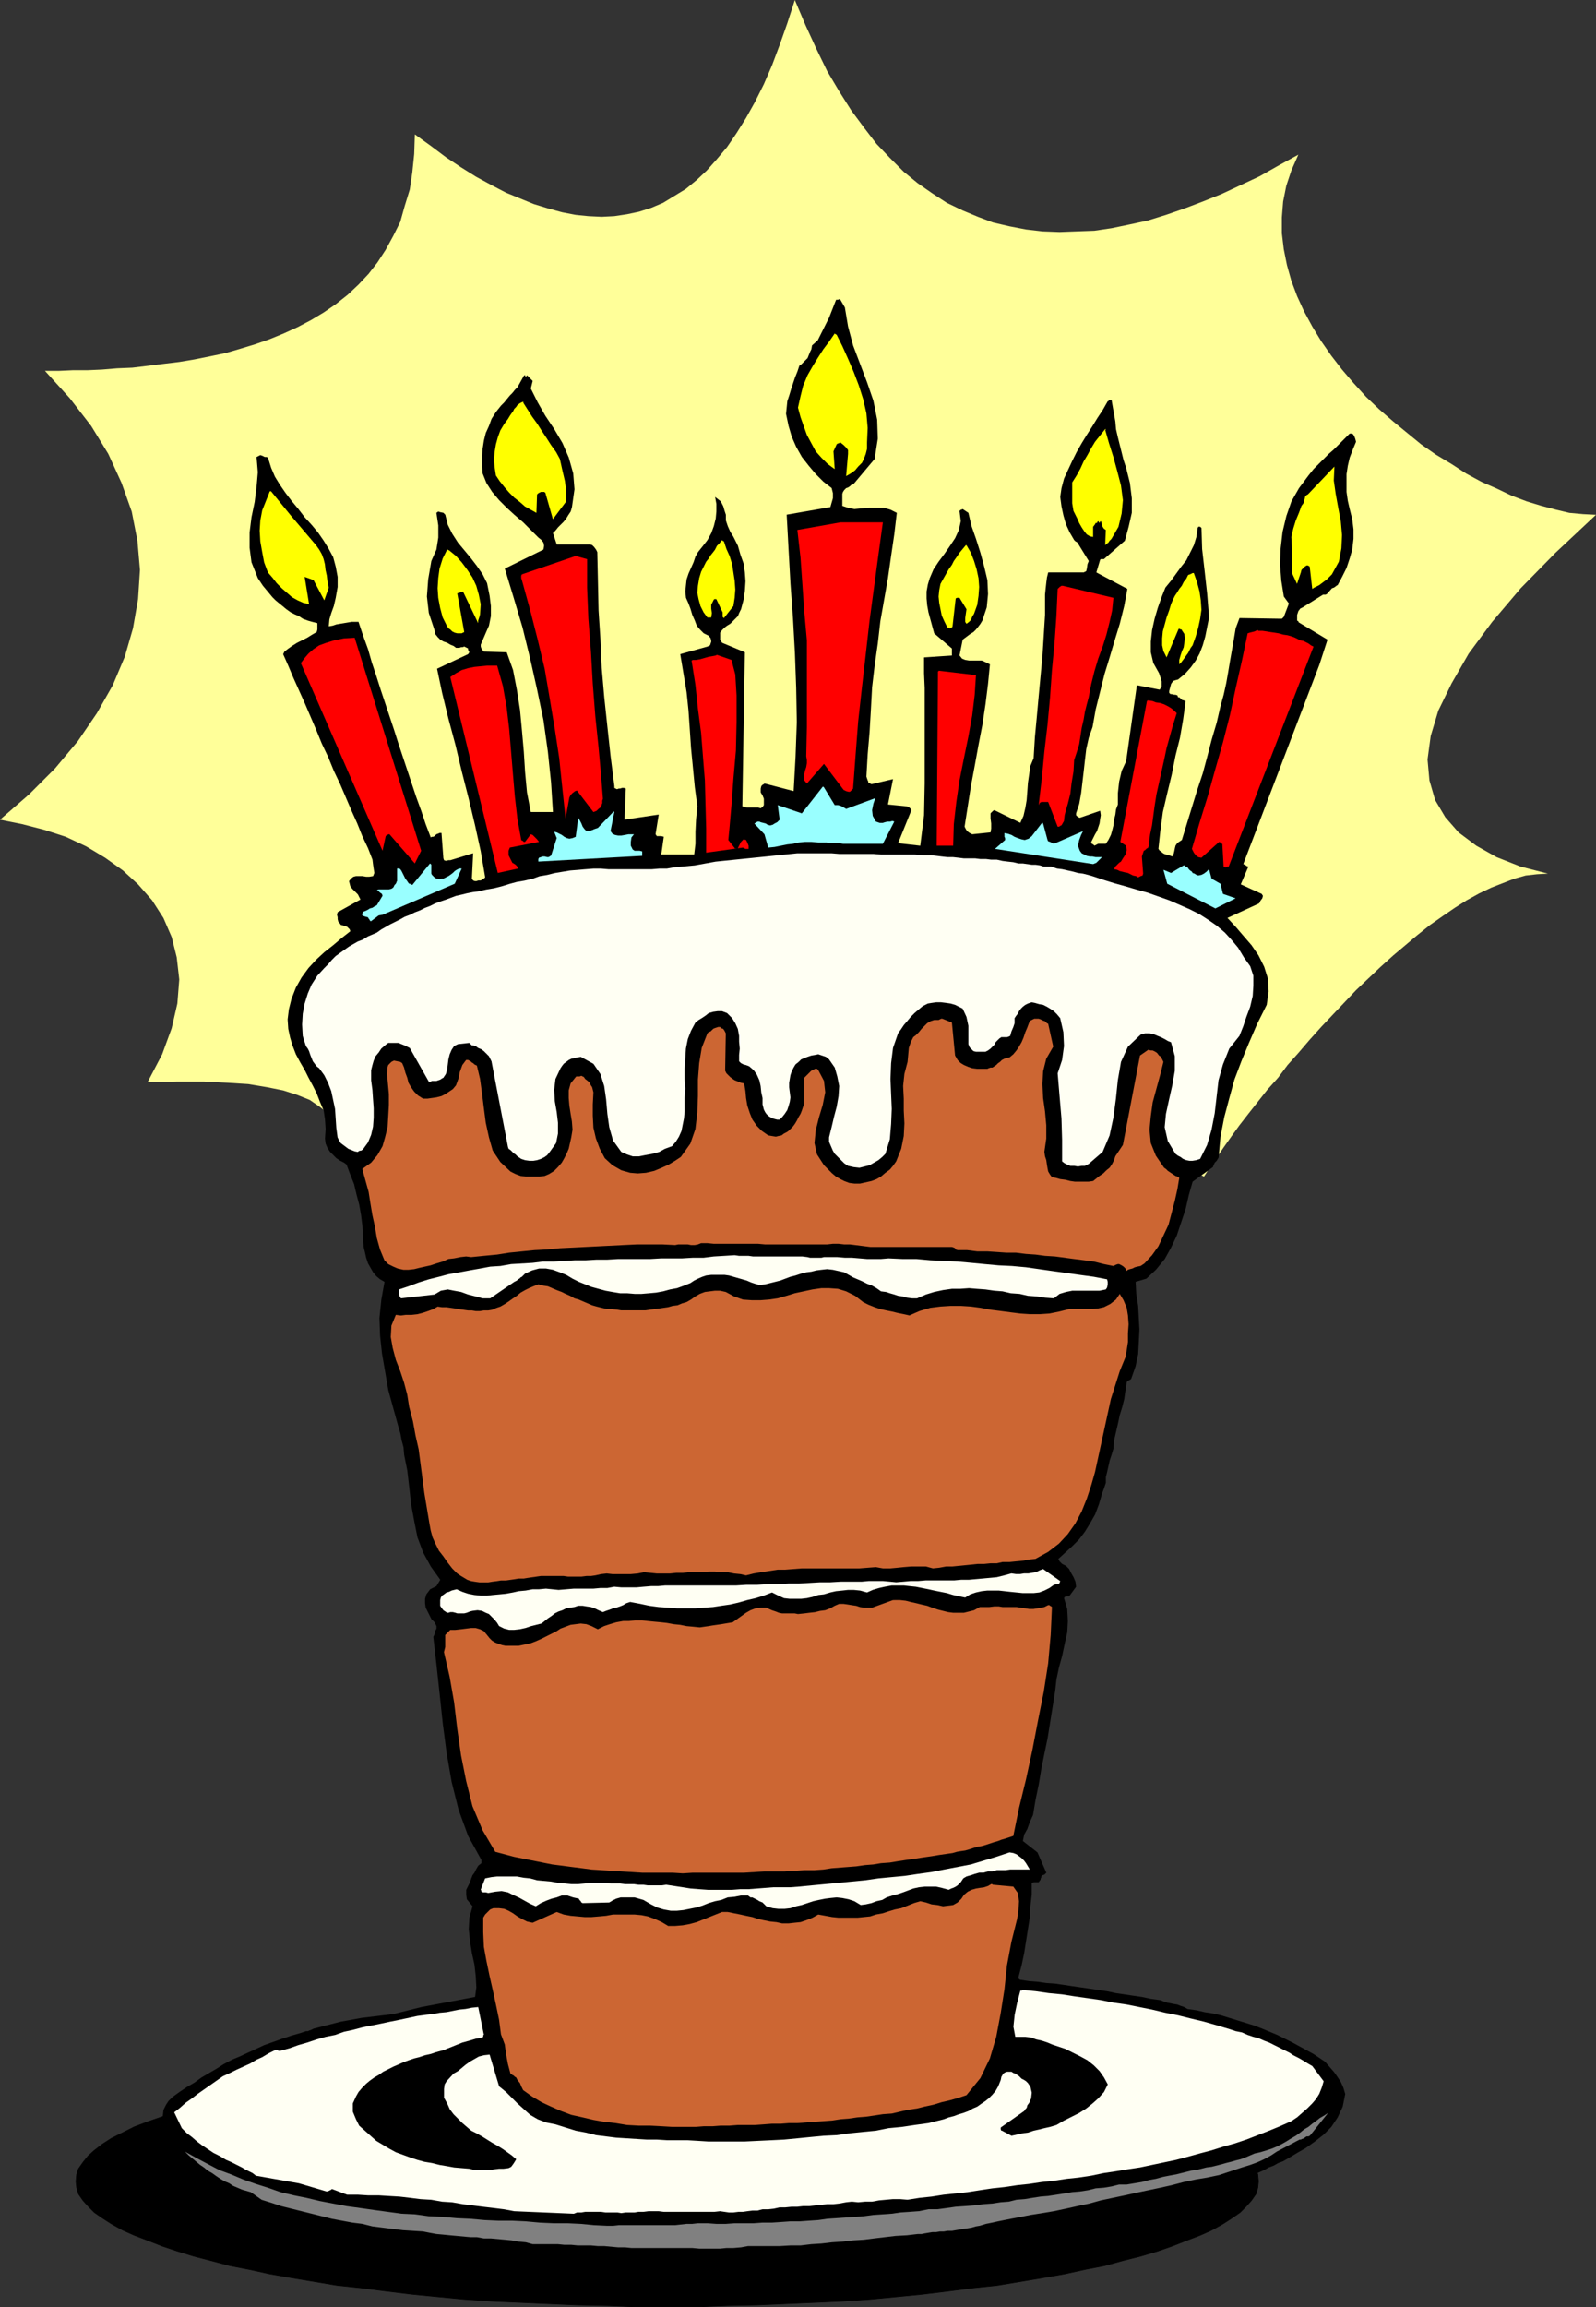
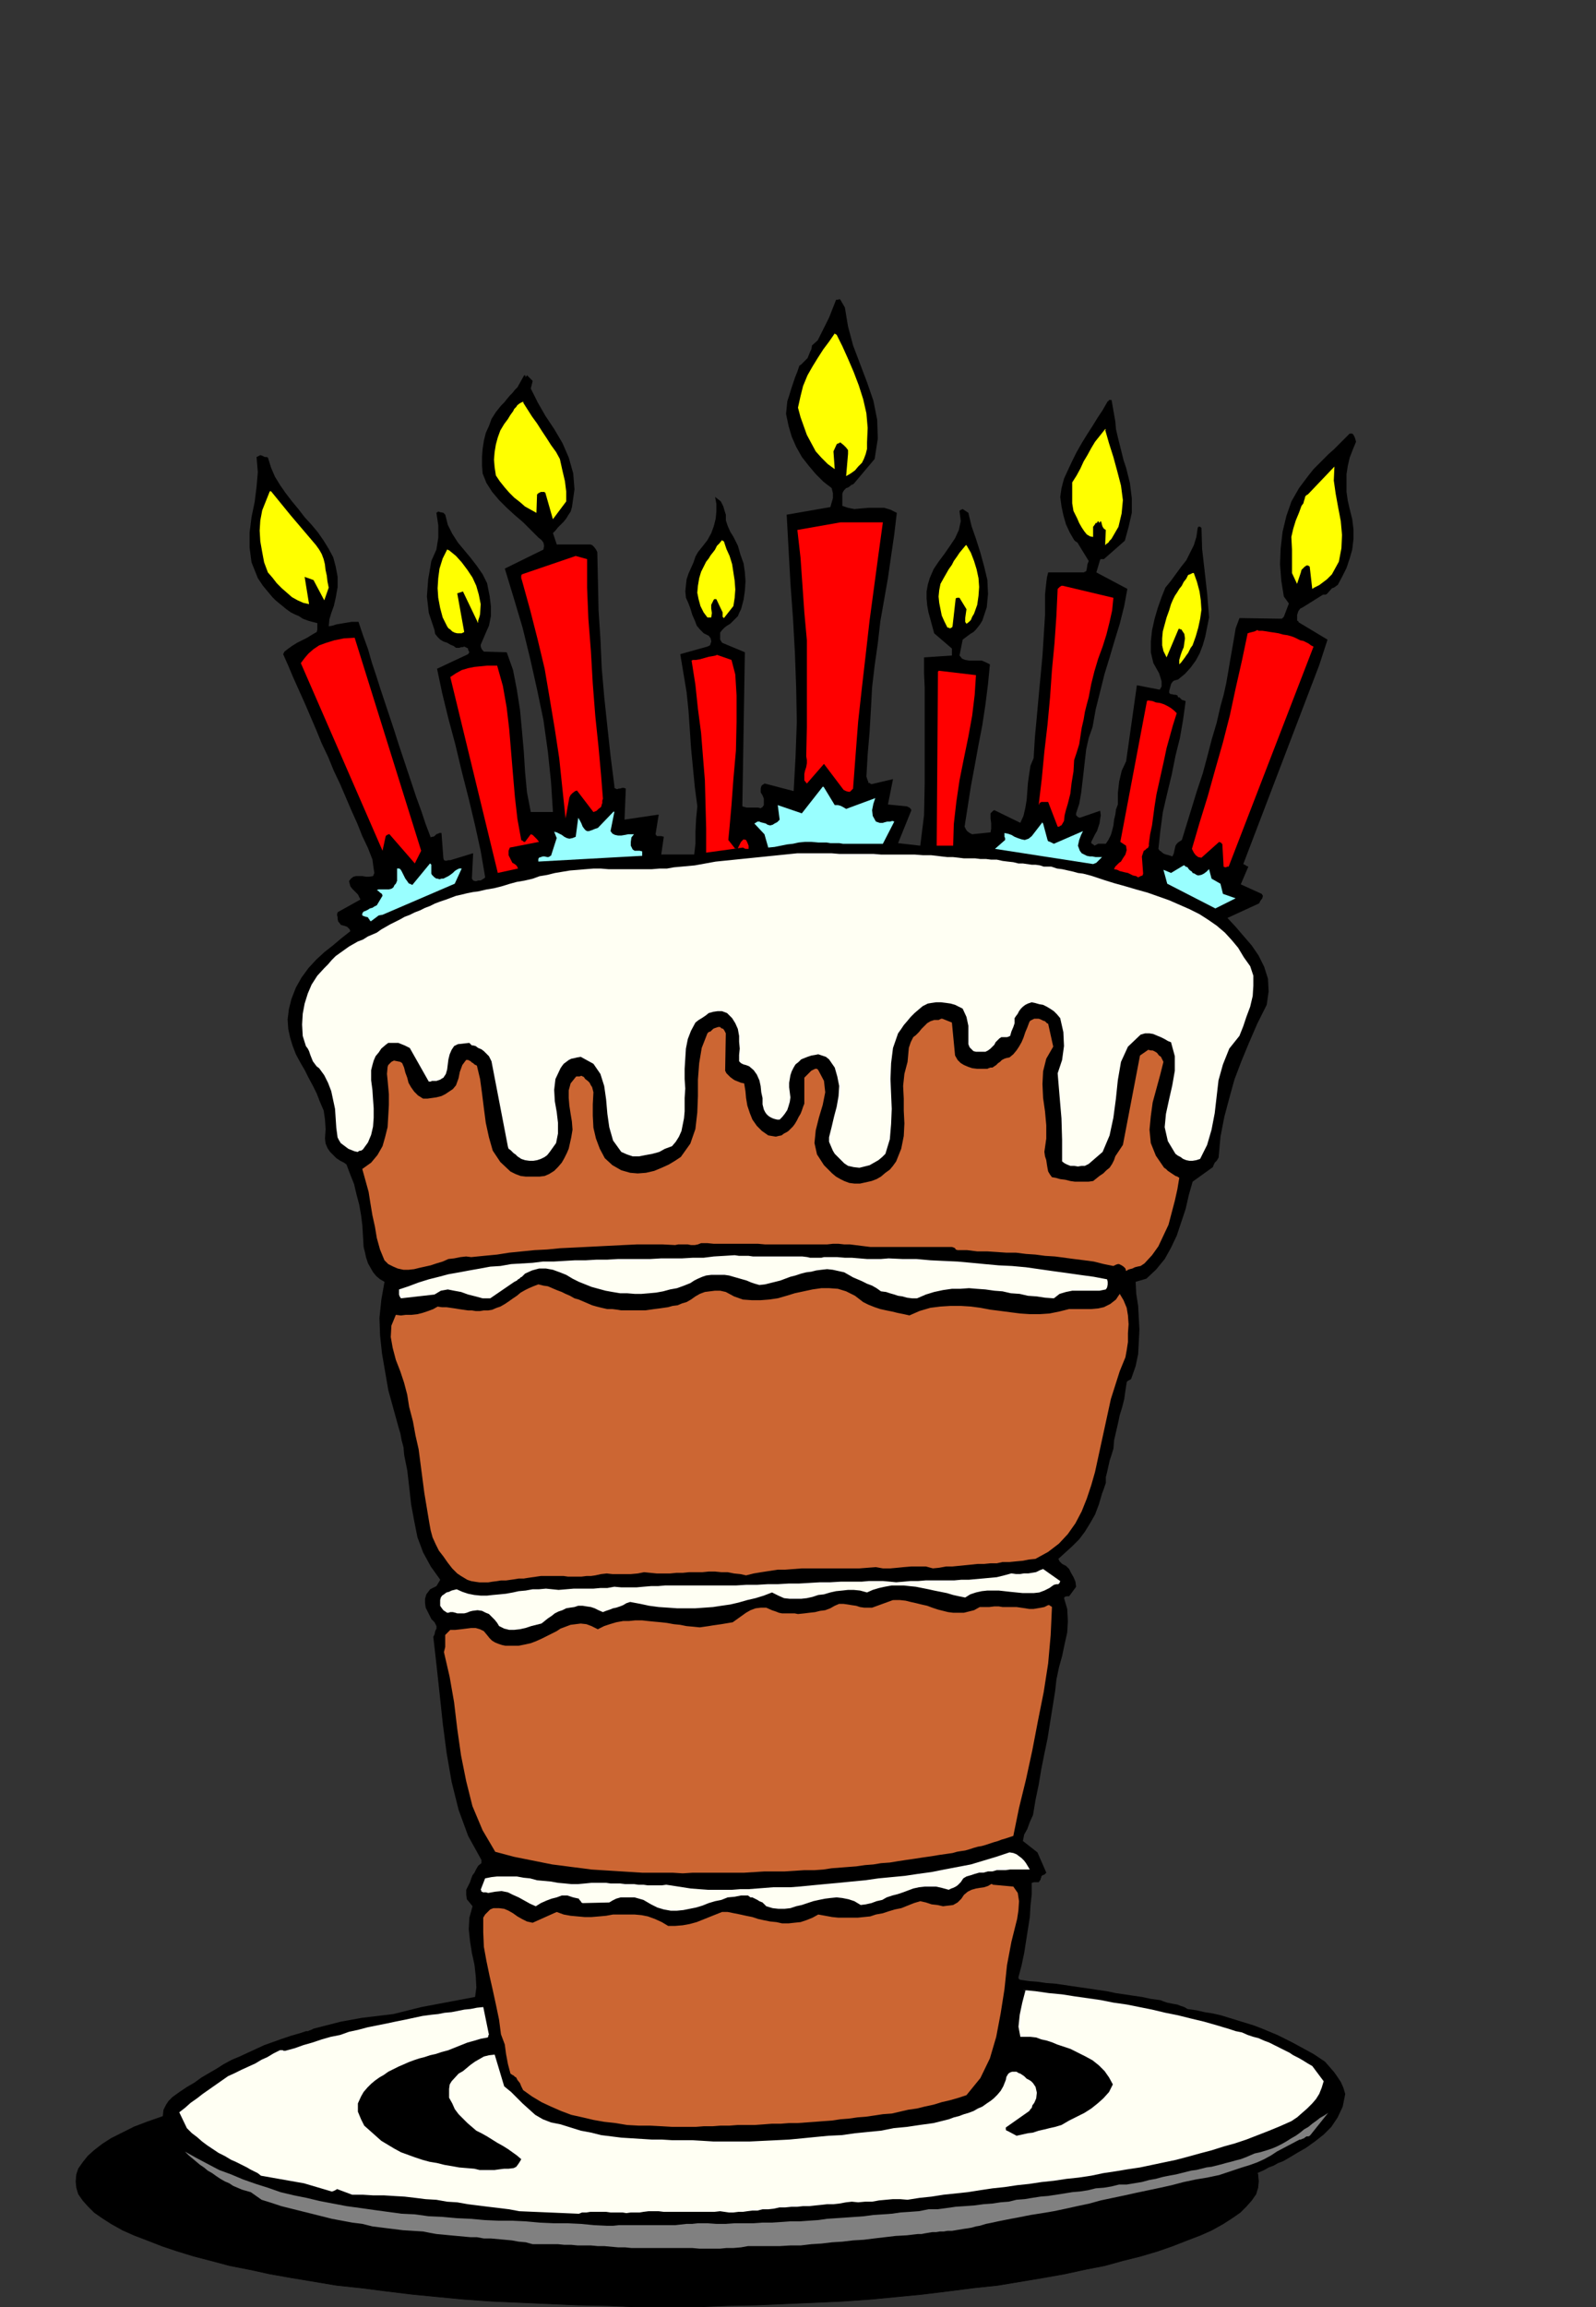
<svg xmlns="http://www.w3.org/2000/svg" xmlns:ns1="http://sodipodi.sourceforge.net/DTD/sodipodi-0.dtd" xmlns:ns2="http://www.inkscape.org/namespaces/inkscape" version="1.0" width="107.719mm" height="155.604mm" id="svg39" ns1:docname="Cake 08.wmf">
  <rect width="100%" height="100%" fill="#333333" stroke="none" />
  <ns1:namedview id="namedview39" pagecolor="#ffffff" bordercolor="#000000" borderopacity="0.25" ns2:showpageshadow="2" ns2:pageopacity="0.0" ns2:pagecheckerboard="0" ns2:deskcolor="#d1d1d1" ns2:document-units="mm" />
  <defs id="defs1">
    <pattern id="WMFhbasepattern" patternUnits="userSpaceOnUse" width="6" height="6" x="0" y="0" />
  </defs>
-   <path style="fill:#ffff99;fill-opacity:1;fill-rule:evenodd;stroke:none" d="m 0,208.937 7.432,-6.464 6.624,-6.625 5.816,-6.948 4.847,-7.11 4.039,-7.11 3.07,-7.272 2.1,-7.272 1.292,-7.433 0.485,-7.433 -0.646,-7.433 -1.454,-7.433 -2.585,-7.272 -3.393,-7.433 -4.362,-7.11 -5.493,-7.11 -6.301,-6.948 h 3.554 l 3.554,-0.162 h 3.716 l 3.716,-0.162 3.877,-0.323 3.877,-0.162 4.039,-0.485 3.877,-0.485 4.039,-0.485 3.877,-0.646 4.039,-0.808 3.877,-0.808 3.877,-1.131 3.716,-1.131 3.716,-1.293 3.554,-1.454 3.554,-1.616 3.393,-1.778 3.231,-1.939 3.07,-2.101 3.07,-2.424 2.746,-2.585 2.585,-2.747 2.262,-2.909 2.1,-3.232 1.939,-3.555 1.777,-3.555 1.131,-4.04 1.292,-4.201 0.646,-4.363 0.485,-4.686 0.162,-5.009 4.039,2.909 3.877,2.909 3.877,2.585 3.877,2.424 3.877,2.101 3.716,1.939 3.554,1.454 3.554,1.454 3.716,1.131 3.554,0.97 3.393,0.646 3.231,0.323 3.393,0.162 3.231,-0.162 3.231,-0.485 3.07,-0.646 3.07,-0.97 3.07,-1.293 2.908,-1.778 2.908,-1.778 2.746,-2.262 2.585,-2.424 2.585,-2.909 2.585,-3.07 2.423,-3.555 2.423,-3.878 2.262,-4.04 2.262,-4.525 2.1,-4.848 1.939,-5.171 L 200.816,5.979 202.755,0 l 2.746,6.464 2.746,5.979 2.746,5.656 3.07,5.171 3.07,4.848 3.231,4.363 3.231,4.201 3.393,3.555 3.554,3.555 3.554,2.909 3.716,2.585 3.716,2.424 4.039,1.939 3.877,1.616 3.877,1.454 4.2,0.97 4.2,0.808 4.2,0.485 4.362,0.162 4.362,-0.162 4.524,-0.162 4.362,-0.646 4.685,-0.97 4.524,-0.97 4.685,-1.454 4.685,-1.616 4.685,-1.778 4.847,-1.939 4.847,-2.262 4.847,-2.262 4.847,-2.747 5.008,-2.747 -1.777,4.04 -1.292,3.878 -0.808,4.04 -0.323,4.04 v 4.04 l 0.485,4.04 0.808,4.04 1.131,4.04 1.454,3.878 1.777,3.878 2.1,3.878 2.262,3.717 2.585,3.717 2.746,3.555 2.908,3.393 3.231,3.555 3.393,3.232 3.554,3.07 3.554,2.909 3.554,2.909 3.716,2.585 4.039,2.424 3.716,2.424 3.877,2.101 4.039,1.778 3.716,1.778 3.877,1.454 3.716,1.131 3.716,0.97 3.393,0.808 3.554,0.323 3.231,0.162 -10.34,9.695 -8.886,9.049 -7.27,8.564 -5.978,8.08 -4.362,7.595 -3.393,6.948 -1.939,6.464 -0.808,5.979 0.485,5.333 1.454,5.009 2.585,4.363 3.393,3.878 4.524,3.393 5.17,2.909 6.139,2.424 6.947,1.778 -2.746,0.162 -2.908,0.323 -2.908,0.808 -2.908,1.131 -2.908,1.131 -3.07,1.454 -3.231,1.778 -3.07,1.939 -3.07,2.101 -3.231,2.262 -3.231,2.585 -3.07,2.585 -3.07,2.585 -3.231,2.909 -3.07,2.909 -3.231,3.07 -2.908,3.07 -3.07,3.232 -2.908,3.07 -2.908,3.232 -2.908,3.393 -2.746,3.07 -2.423,3.232 -2.746,3.07 -2.423,3.07 -2.423,3.07 -2.262,2.909 -2.1,2.909 -1.939,2.747 -1.777,2.585 -1.777,2.585 -1.454,2.262 -6.139,-3.393 -6.139,-3.07 -6.462,-2.909 -6.301,-2.747 -6.785,-2.585 -6.947,-2.262 -6.947,-1.939 -7.109,-1.939 -7.109,-1.616 -7.27,-1.454 -7.27,-1.293 -7.432,-0.808 -7.432,-0.808 -7.27,-0.646 -7.432,-0.323 h -7.432 -7.27 l -7.27,0.485 -7.27,0.646 -7.109,0.808 -7.109,0.97 -6.947,1.293 -6.947,1.616 -6.462,1.778 -6.624,2.101 -6.301,2.262 -6.139,2.424 -5.978,2.909 -5.493,2.909 -5.655,3.393 -5.008,3.393 -5.008,3.878 -1.131,-4.04 -1.454,-3.717 -1.292,-3.393 -1.454,-2.909 -1.777,-2.585 -1.939,-2.262 -2.423,-1.939 -2.585,-1.778 -3.231,-1.293 -3.554,-1.131 -4.039,-0.808 -4.847,-0.808 -5.17,-0.323 -6.139,-0.323 h -6.785 l -7.593,0.162 3.716,-7.11 2.423,-6.625 1.454,-6.302 0.485,-6.14 -0.646,-5.656 -1.292,-5.171 -2.1,-4.848 -2.908,-4.525 -3.554,-4.04 -3.877,-3.555 -4.524,-3.232 -4.847,-2.909 -5.17,-2.424 -5.493,-1.778 -5.655,-1.454 z" id="path1" />
  <path style="fill:#000000;fill-opacity:1;fill-rule:evenodd;stroke:none" d="m 170.12,524.04 h 7.755 l 7.755,0.162 7.593,0.162 7.27,0.323 7.432,0.323 7.109,0.485 6.947,0.485 6.785,0.485 6.624,0.646 6.624,0.97 6.301,0.646 6.139,0.808 5.816,0.97 5.816,0.808 5.493,1.131 5.17,0.97 5.008,1.131 4.685,1.131 4.524,1.293 4.362,1.131 3.716,1.454 3.716,1.293 3.393,1.293 2.908,1.454 2.908,1.454 2.262,1.454 2.1,1.616 1.616,1.454 1.292,1.616 1.131,1.616 0.485,1.454 0.162,1.778 -0.162,1.616 -0.485,1.616 -1.131,1.616 -1.292,1.454 -1.616,1.616 -2.1,1.454 -2.262,1.454 -2.908,1.616 -2.908,1.293 -3.393,1.293 -3.716,1.454 -3.716,1.293 -4.362,1.293 -4.524,1.131 -4.685,1.293 -5.008,0.97 -5.17,1.131 -5.493,0.97 -5.816,0.97 -5.816,0.97 -6.139,0.646 -6.301,0.808 -6.624,0.808 -6.624,0.646 -6.785,0.646 -6.947,0.485 -7.109,0.323 -7.432,0.323 -7.27,0.323 -7.593,0.162 -7.755,0.323 h -7.755 -7.593 l -7.593,-0.323 -7.755,-0.162 -7.27,-0.323 -7.27,-0.323 -7.27,-0.323 -6.947,-0.485 -6.785,-0.646 -6.624,-0.646 -6.624,-0.808 -6.301,-0.808 -6.139,-0.646 -5.816,-0.97 -5.816,-0.97 -5.493,-0.97 -5.17,-1.131 -5.008,-0.97 -4.847,-1.293 -4.362,-1.131 -4.201,-1.293 -3.877,-1.293 -3.716,-1.454 -3.393,-1.293 -2.908,-1.293 -2.908,-1.616 -2.262,-1.454 -2.1,-1.454 -1.616,-1.616 -1.292,-1.454 -1.131,-1.616 -0.485,-1.616 -0.162,-1.616 0.162,-1.778 0.485,-1.454 1.131,-1.616 1.292,-1.616 1.616,-1.454 2.1,-1.616 2.262,-1.454 2.908,-1.454 2.908,-1.454 3.393,-1.293 3.716,-1.293 3.877,-1.454 4.201,-1.131 4.362,-1.293 4.847,-1.131 5.008,-1.131 5.17,-0.97 5.493,-1.131 5.816,-0.808 5.816,-0.97 6.139,-0.808 6.301,-0.646 6.624,-0.97 6.624,-0.646 6.785,-0.485 6.947,-0.485 7.27,-0.485 7.27,-0.323 7.27,-0.323 7.755,-0.162 7.593,-0.162 h 7.593 z" id="path2" />
  <path style="fill:none;stroke:#000000;stroke-width:0.162px;stroke-linecap:round;stroke-linejoin:round;stroke-miterlimit:4;stroke-dasharray:none;stroke-opacity:1" d="m 170.12,524.04 h 7.755 l 7.755,0.162 7.593,0.162 7.27,0.323 7.432,0.323 7.109,0.485 6.947,0.485 6.785,0.485 6.624,0.646 6.624,0.97 6.301,0.646 6.139,0.808 5.816,0.97 5.816,0.808 5.493,1.131 5.17,0.97 5.008,1.131 4.685,1.131 4.524,1.293 4.362,1.131 3.716,1.454 3.716,1.293 3.393,1.293 2.908,1.454 2.908,1.454 2.262,1.454 2.1,1.616 1.616,1.454 1.292,1.616 1.131,1.616 0.485,1.454 0.162,1.778 -0.162,1.616 -0.485,1.616 -1.131,1.616 -1.292,1.454 -1.616,1.616 -2.1,1.454 -2.262,1.454 -2.908,1.616 -2.908,1.293 -3.393,1.293 -3.716,1.454 -3.716,1.293 -4.362,1.293 -4.524,1.131 -4.685,1.293 -5.008,0.97 -5.17,1.131 -5.493,0.97 -5.816,0.97 -5.816,0.97 -6.139,0.646 -6.301,0.808 -6.624,0.808 -6.624,0.646 -6.785,0.646 -6.947,0.485 -7.109,0.323 -7.432,0.323 -7.27,0.323 -7.593,0.162 -7.755,0.323 h -7.755 -7.593 l -7.593,-0.323 -7.755,-0.162 -7.27,-0.323 -7.27,-0.323 -7.27,-0.323 -6.947,-0.485 -6.785,-0.646 -6.624,-0.646 -6.624,-0.808 -6.301,-0.808 -6.139,-0.646 -5.816,-0.97 -5.816,-0.97 -5.493,-0.97 -5.17,-1.131 -5.008,-0.97 -4.847,-1.293 -4.362,-1.131 -4.201,-1.293 -3.877,-1.293 -3.716,-1.454 -3.393,-1.293 -2.908,-1.293 -2.908,-1.616 -2.262,-1.454 -2.1,-1.454 -1.616,-1.616 -1.292,-1.454 -1.131,-1.616 -0.485,-1.616 -0.162,-1.616 0.162,-1.778 0.485,-1.454 1.131,-1.616 1.292,-1.616 1.616,-1.454 2.1,-1.616 2.262,-1.454 2.908,-1.454 2.908,-1.454 3.393,-1.293 3.716,-1.293 3.877,-1.454 4.201,-1.131 4.362,-1.293 4.847,-1.131 5.008,-1.131 5.17,-0.97 5.493,-1.131 5.816,-0.808 5.816,-0.97 6.139,-0.808 6.301,-0.646 6.624,-0.97 6.624,-0.646 6.785,-0.485 6.947,-0.485 7.27,-0.485 7.27,-0.323 7.27,-0.323 7.755,-0.162 7.593,-0.162 h 7.593 v 0" id="path3" />
  <path style="fill:#000000;fill-opacity:1;fill-rule:evenodd;stroke:none" d="m 213.902,76.271 h 0.162 0.162 l 0.162,0.162 v 0 l 1.131,1.939 0.808,4.848 1.292,4.848 1.777,4.686 1.777,4.686 1.616,4.686 0.969,4.848 0.162,4.848 -0.808,5.171 -5.17,6.14 -0.323,0.323 -0.485,0.162 -0.323,0.323 -0.485,0.323 -0.485,0.162 -0.485,0.485 -0.323,0.485 -0.162,0.485 v 3.07 l 1.454,0.485 1.616,0.323 1.777,-0.162 1.939,-0.162 h 1.939 1.939 l 1.616,0.485 1.616,0.808 -0.646,5.494 -0.808,5.494 -0.808,5.656 -0.969,5.494 -0.969,5.494 -0.646,5.656 -0.808,5.656 -0.646,5.494 -0.323,5.979 -0.323,5.494 -0.485,5.656 -0.323,5.656 0.162,0.485 0.162,0.485 0.162,0.323 v 0.323 0 h 0.323 l 0.162,0.162 0.323,0.162 5.493,-1.293 -1.292,6.464 4.847,0.485 0.323,0.162 0.323,0.162 0.323,0.323 0.162,0.323 -3.393,8.403 5.655,0.646 0.969,-7.756 0.162,-8.08 v -8.241 -8.241 -4.04 -3.878 l -0.162,-3.717 v -4.04 l 7.109,-0.485 v -1.778 l -4.524,-3.878 -0.485,-1.778 -0.485,-1.778 -0.485,-1.778 -0.323,-1.778 -0.162,-1.778 v -1.778 l 0.323,-1.778 0.485,-1.616 0.969,-2.262 1.292,-1.939 1.454,-1.939 1.454,-2.101 1.292,-1.939 0.969,-2.101 0.485,-2.262 -0.323,-2.585 0.162,-0.162 0.162,-0.162 h 0.162 l 0.323,-0.162 1.454,0.97 0.808,3.393 1.131,3.232 1.131,3.555 0.969,3.555 0.808,3.393 0.162,3.555 -0.323,3.393 -1.131,3.393 -0.485,0.808 -0.485,0.646 -0.646,0.808 -0.646,0.646 -0.808,0.485 -0.646,0.485 -0.646,0.485 -0.646,0.485 -0.808,4.04 0.646,0.808 0.808,0.323 0.969,0.162 h 1.131 0.969 1.131 l 1.131,0.485 0.969,0.485 -0.485,5.009 -0.646,5.171 -0.808,5.333 -0.969,5.009 -0.969,5.333 -0.969,5.171 -0.808,5.171 -0.808,5.171 0.323,0.646 0.323,0.485 0.646,0.485 0.646,0.323 4.685,-0.485 0.162,-0.97 v -1.293 l -0.162,-1.293 v -1.293 l 0.162,-0.162 0.162,-0.162 0.323,-0.323 0.323,-0.162 6.624,3.232 0.808,-1.778 0.485,-2.101 0.323,-1.939 0.162,-2.101 0.162,-2.262 0.323,-2.262 0.323,-2.101 0.808,-1.939 0.323,-5.333 0.485,-5.171 0.485,-5.332 0.485,-5.171 0.485,-5.171 0.323,-5.171 0.323,-5.171 v -5.171 l 0.162,-1.616 0.162,-1.454 0.162,-1.293 0.323,-1.293 h 9.047 l 0.646,-0.323 0.162,-0.646 0.162,-1.131 0.323,-0.808 -2.585,-4.201 -0.162,-0.323 -0.323,-0.323 -0.323,-0.162 -0.323,-0.323 -1.131,-1.939 -0.969,-2.101 -0.646,-2.262 -0.485,-2.262 -0.323,-2.424 0.323,-2.262 0.646,-2.424 0.969,-2.101 1.131,-2.424 1.131,-2.262 1.292,-2.262 1.292,-2.101 1.454,-2.262 1.292,-2.101 1.292,-1.939 1.292,-2.262 h 0.162 l 0.162,-0.323 h 0.162 0.485 l 0.969,5.494 0.162,1.939 0.485,2.101 0.485,1.939 0.485,1.939 0.485,1.939 0.646,1.939 0.485,1.939 0.485,1.939 0.485,3.878 v 3.717 l -0.808,3.555 -0.969,3.555 -5.331,4.686 h -0.323 -0.162 -0.323 l -0.162,0.162 -0.969,3.232 7.916,4.201 -0.808,4.363 -1.131,4.525 -1.292,4.201 -1.292,4.363 -1.292,4.201 -1.131,4.525 -1.131,4.525 -0.808,4.525 -0.969,2.747 -0.646,2.909 -0.323,2.747 -0.323,2.909 -0.323,2.747 -0.323,2.747 -0.485,2.747 -0.808,2.424 v 0.485 l 0.162,0.162 0.323,0.323 0.485,0.162 5.17,-1.778 0.162,1.131 -0.162,0.97 -0.162,1.131 -0.323,0.97 -0.323,0.97 -0.485,0.808 -0.485,0.97 -0.485,0.97 v 0.323 l 0.162,0.162 0.323,0.162 0.323,0.323 0.323,-0.162 0.323,-0.162 0.323,-0.162 h 0.485 0.323 0.323 0.323 0.485 l 0.646,-0.97 0.646,-1.293 0.323,-1.131 0.323,-1.293 0.162,-1.454 0.323,-1.293 0.162,-1.293 0.485,-1.293 v -2.909 l 0.323,-2.909 0.646,-2.747 1.131,-2.424 2.746,-19.391 5.816,1.131 0.485,-0.808 v -1.293 l -0.323,-1.131 -0.323,-0.97 -1.454,-2.585 -0.646,-2.747 v -2.747 l 0.323,-2.909 0.646,-2.909 0.808,-2.747 0.969,-2.747 0.969,-2.424 1.454,-1.778 1.292,-1.778 1.292,-1.778 1.292,-1.616 0.969,-1.939 0.969,-1.939 0.646,-2.101 0.323,-2.262 0.162,-0.323 h 0.323 0.162 l 0.323,0.323 0.162,5.333 0.646,5.656 0.646,5.817 0.485,5.979 -0.485,2.424 -0.485,2.424 -0.646,2.262 -0.808,2.101 -0.969,1.778 -1.292,1.778 -1.454,1.616 -1.777,1.454 -0.646,0.162 -0.485,0.162 -0.323,0.323 -0.323,0.485 -0.485,1.778 v 0.485 l 0.323,0.323 h 0.323 l 0.646,0.162 h 0.323 l 0.485,0.162 0.162,0.485 h 0.323 l 0.323,0.323 0.323,0.323 0.485,0.162 0.485,0.162 -0.646,4.686 -0.808,4.686 -1.131,4.525 -0.969,4.848 -1.131,4.686 -1.131,4.848 -0.646,4.848 -0.485,4.525 0.323,0.485 0.323,0.162 0.323,0.323 0.485,0.323 0.485,0.162 0.646,0.162 0.485,0.162 0.485,0.162 0.323,-0.646 0.162,-0.646 0.162,-0.808 0.162,-0.646 0.323,-0.485 0.323,-0.323 0.485,-0.323 0.485,-0.323 1.292,-4.201 1.292,-4.201 1.292,-4.201 1.454,-4.363 1.131,-4.201 1.131,-4.363 1.292,-4.363 0.969,-4.201 0.808,-2.909 0.646,-2.909 0.485,-2.747 0.485,-2.909 0.485,-2.747 0.485,-2.747 0.485,-2.909 0.969,-2.585 10.34,0.162 h 0.323 0.162 l 0.323,-0.323 0.162,-0.162 1.292,-3.393 -1.292,-1.778 -0.646,-4.04 -0.323,-4.201 0.162,-4.04 0.485,-4.201 0.969,-4.04 1.292,-3.717 1.939,-3.393 2.423,-3.232 1.292,-1.616 1.292,-1.293 1.292,-1.293 1.292,-1.293 1.292,-1.131 1.292,-1.293 1.292,-1.293 1.292,-1.293 0.162,-0.162 h 0.323 0.162 0.162 l 0.323,0.323 0.323,0.646 0.162,0.485 0.162,0.646 -0.808,1.939 -0.808,2.101 -0.485,2.101 -0.323,2.101 v 2.262 2.262 l 0.323,2.262 0.485,2.101 0.646,2.585 0.323,2.585 v 2.424 l -0.323,2.747 -0.646,2.262 -0.808,2.424 -1.131,2.262 -1.131,2.101 -0.323,0.162 -0.162,0.162 -0.485,0.323 -0.485,0.162 -1.292,1.454 -0.323,0.162 h -0.162 -0.162 -0.323 l -5.17,3.232 -0.646,0.323 -0.485,0.646 -0.323,0.97 v 0.97 0.485 l 0.323,0.162 v 0.162 l 0.162,0.162 7.27,4.363 -2.1,6.464 -19.387,50.74 0.323,0.162 0.323,0.162 0.162,0.162 0.485,0.162 -1.939,4.525 5.331,2.424 0.323,0.485 -0.162,0.646 -0.485,0.646 -0.323,0.646 -8.078,3.717 2.1,2.262 1.939,2.262 2.1,2.424 1.777,2.585 1.454,2.909 0.969,3.07 0.162,3.232 -0.485,3.393 -2.423,4.848 -2.1,4.848 -1.939,4.686 -1.777,4.686 -1.292,4.686 -1.292,4.848 -0.969,5.009 -0.485,5.333 -0.485,0.808 -0.485,0.485 -0.323,0.646 -0.162,0.485 -5.17,3.717 -0.969,3.393 -0.808,3.555 -1.131,3.393 -1.131,3.393 -1.454,3.07 -1.616,2.909 -2.262,2.747 -2.423,2.262 -2.746,0.808 0.162,3.07 0.485,3.07 0.162,3.07 0.162,2.909 -0.162,3.232 -0.162,3.07 -0.646,3.07 -1.131,3.232 -0.162,0.162 -0.323,0.162 -0.323,0.162 -0.323,0.323 -0.323,2.101 -0.323,2.262 -0.485,1.939 -0.646,2.101 -0.485,2.262 -0.485,2.101 -0.485,2.101 -0.162,2.101 -0.485,1.616 -0.485,1.454 -0.323,1.454 -0.323,1.454 -0.323,1.293 v 1.454 l -0.485,1.454 -0.485,1.293 -0.808,2.747 -0.969,2.585 -1.292,2.262 -1.292,2.101 -1.454,1.939 -1.777,1.778 -1.777,1.616 -1.777,1.616 0.323,0.646 0.646,0.646 0.969,0.485 0.808,0.808 0.485,0.97 0.646,1.131 0.485,1.131 0.162,1.293 -1.777,2.424 h -0.323 -0.323 l -0.485,0.162 -0.162,0.323 0.808,2.747 0.162,3.07 -0.162,2.909 -0.646,2.909 -0.646,3.07 -0.808,2.909 -0.646,3.07 -0.323,2.909 -0.646,4.04 -0.646,4.04 -0.646,4.04 -0.808,3.878 -0.808,4.04 -0.646,3.878 -0.808,3.878 -0.646,3.878 -0.808,1.778 -0.646,1.778 -0.808,1.454 -0.323,1.616 3.716,2.909 2.262,5.171 -0.323,0.323 -0.162,0.162 -0.485,0.162 -0.323,0.323 v 0.323 l -0.162,0.162 v 0.323 l -0.162,0.162 -0.323,0.485 h -0.646 -0.485 l -0.646,0.162 v 2.909 l -0.323,2.909 -0.162,2.909 -0.485,3.07 -0.485,3.07 -0.485,3.07 -0.646,3.07 -0.808,3.07 v 0.162 l 0.162,0.323 0.323,0.162 v 0 l 2.262,0.323 2.1,0.162 2.262,0.323 2.262,0.162 2.262,0.323 2.1,0.323 2.262,0.323 2.262,0.323 2.1,0.323 2.262,0.323 2.262,0.485 2.262,0.323 2.1,0.323 2.262,0.323 2.262,0.485 2.423,0.323 0.808,0.323 0.969,0.323 0.808,0.162 0.808,0.162 0.969,0.162 0.808,0.323 0.969,0.323 0.808,0.485 2.262,0.323 2.1,0.485 2.1,0.323 2.1,0.485 2.1,0.646 2.1,0.646 2.1,0.646 2.1,0.646 2.1,0.808 1.939,0.808 1.939,0.808 1.939,0.97 1.939,0.97 1.777,0.97 1.777,0.97 1.777,0.97 1.454,0.97 1.454,0.97 1.131,1.293 1.131,1.293 0.808,1.131 0.969,1.454 0.646,1.454 0.485,1.616 -0.646,3.232 -1.292,2.747 -1.616,2.424 -1.939,1.939 -2.262,1.778 -2.262,1.616 -2.262,1.293 -2.423,1.454 -1.131,0.646 -1.292,0.485 -1.131,0.646 -1.292,0.485 -1.131,0.646 -1.454,0.646 -1.292,0.485 -1.292,0.485 -1.292,0.485 -1.292,0.485 -1.454,0.323 -1.292,0.485 -1.454,0.485 -1.292,0.323 -1.454,0.323 -1.292,0.162 -1.292,0.323 -1.292,0.323 -1.292,0.323 -1.292,0.323 -1.292,0.323 -1.292,0.323 -1.292,0.162 -1.292,0.323 -1.131,0.323 -1.454,0.323 -1.131,0.323 -1.292,0.162 -1.292,0.323 -1.292,0.323 -1.292,0.323 -1.131,0.162 -4.2,1.131 -4.201,0.97 -4.2,0.97 -4.039,0.808 -4.039,0.808 -4.2,0.808 -4.039,0.808 -4.362,0.646 -4.039,0.646 -4.039,0.646 -4.2,0.646 -4.039,0.485 -4.2,0.485 -4.039,0.485 -4.2,0.485 -4.039,0.323 -4.2,0.323 -4.039,0.323 -4.201,0.323 -4.039,0.323 -4.2,0.162 -4.039,0.323 h -4.2 l -4.039,0.162 -4.039,0.162 h -4.2 l -4.2,0.162 h -4.039 l -4.039,0.162 h -4.2 l -4.039,-0.162 h -4.201 l -0.808,-0.323 -0.808,-0.162 h -0.808 -0.808 l -0.646,0.162 h -0.646 l -0.646,0.162 -0.485,-0.162 -2.585,-0.162 -2.746,-0.323 -2.746,-0.162 -2.585,-0.162 -2.746,-0.162 -2.585,-0.323 h -2.746 l -2.585,-0.323 -2.746,-0.162 -2.746,-0.162 -2.746,-0.162 -2.585,-0.162 -2.746,-0.323 -2.585,-0.162 -2.746,-0.323 -2.585,-0.323 -2.746,-0.323 -2.585,-0.323 -2.746,-0.323 -2.585,-0.323 -2.746,-0.485 -2.585,-0.485 -2.585,-0.485 -2.746,-0.485 -2.585,-0.485 -2.585,-0.808 -2.585,-0.646 -2.585,-0.646 -2.585,-0.808 -2.585,-0.808 -2.585,-0.808 -2.585,-0.97 -1.777,-0.808 -1.939,-0.808 -1.939,-0.808 -1.777,-0.808 -1.616,-0.808 -1.777,-0.97 -1.616,-0.97 -1.616,-0.97 -1.292,-1.131 -1.454,-1.131 -1.454,-1.293 -1.131,-1.293 -1.131,-1.293 -1.131,-1.454 -0.969,-1.778 -0.808,-1.616 -0.162,-1.454 v -1.454 l 0.162,-1.454 0.162,-1.454 0.162,-1.454 0.646,-1.293 0.646,-0.97 0.969,-0.97 1.777,-1.293 1.939,-1.293 1.939,-1.131 1.777,-1.293 1.939,-1.131 1.939,-1.131 1.777,-1.131 2.1,-1.131 1.939,-0.808 2.1,-0.97 2.1,-0.97 2.1,-0.97 2.262,-0.808 2.262,-0.808 2.423,-0.808 2.262,-0.646 0.485,-0.162 0.485,-0.162 0.485,-0.162 h 0.485 l 0.323,-0.162 0.485,-0.162 0.323,-0.162 0.323,-0.162 6.947,-1.778 5.331,-0.97 8.078,-0.97 7.109,-1.778 13.732,-2.585 0.323,-2.424 -0.162,-2.909 -0.323,-2.909 -0.646,-2.909 -0.485,-3.07 -0.323,-3.07 0.162,-2.909 0.808,-2.909 -0.646,-0.808 -0.808,-0.97 -0.162,-1.131 v -1.293 l 0.485,-0.97 0.485,-0.97 0.323,-0.97 0.323,-0.808 0.485,-0.646 0.485,-0.97 0.485,-0.808 0.808,-0.646 v -0.162 -0.323 -0.162 -0.162 l -3.393,-6.14 -2.423,-6.625 -1.777,-7.11 -1.292,-7.433 -0.969,-7.433 -0.808,-7.595 -0.808,-7.433 -0.808,-7.11 0.323,-0.646 0.162,-0.808 0.323,-0.646 v -0.646 l -0.485,-0.97 -0.808,-0.808 -0.485,-0.97 -0.485,-0.97 -0.485,-0.97 -0.162,-1.131 v -1.131 l 0.323,-1.131 0.485,-0.646 0.485,-0.646 0.646,-0.323 0.969,-0.485 0.969,-1.616 -2.423,-3.393 -1.939,-3.555 -1.454,-3.878 -0.808,-4.04 -0.808,-4.363 -0.485,-4.363 -0.485,-4.201 -0.808,-4.04 -0.162,-1.939 -0.485,-1.778 -0.323,-1.778 -0.485,-1.616 -1.292,-4.686 -1.292,-4.686 -0.808,-4.686 -0.808,-4.686 -0.485,-4.525 -0.162,-4.525 0.485,-4.686 0.808,-4.525 -1.131,-0.646 -0.969,-0.808 -0.808,-0.97 -0.646,-1.131 -0.646,-1.131 -0.485,-1.454 -0.323,-1.454 -0.323,-1.293 -0.162,-2.747 -0.162,-2.747 -0.323,-2.585 -0.485,-2.747 -0.646,-2.424 -0.646,-2.747 -0.969,-2.424 -0.969,-2.585 -0.646,-0.485 -0.969,-0.485 -0.969,-0.646 -0.808,-0.808 -0.808,-0.808 -0.646,-0.97 -0.485,-1.131 -0.162,-1.293 0.162,-2.424 -0.162,-2.424 -0.323,-2.262 -0.969,-2.262 -0.808,-2.101 -0.969,-1.939 -1.131,-2.101 -0.969,-1.939 -1.131,-1.939 -1.131,-2.101 -0.808,-2.101 -0.646,-2.101 -0.485,-2.262 -0.162,-2.424 0.323,-2.585 0.646,-2.585 1.131,-2.909 1.454,-2.585 1.777,-2.424 1.939,-2.101 2.1,-1.939 2.262,-1.778 2.1,-1.778 2.262,-1.778 -0.162,-0.485 -0.323,-0.323 -0.323,-0.323 -0.485,-0.162 -0.485,-0.162 -0.646,-0.162 -0.323,-0.485 -0.323,-0.323 -0.162,-0.646 v -0.485 l -0.162,-0.646 0.162,-0.646 5.816,-3.232 -0.323,-0.646 -0.323,-0.646 -0.485,-0.485 -0.485,-0.485 -0.485,-0.485 -0.485,-0.646 -0.162,-0.646 -0.162,-0.646 0.485,-0.646 0.646,-0.485 0.646,-0.162 h 0.969 0.646 l 0.969,0.162 h 0.808 l 0.969,-0.162 0.323,-0.808 -0.162,-0.97 -0.162,-1.131 -0.162,-1.293 -1.131,-2.909 -1.454,-3.07 -1.292,-3.232 -1.454,-3.232 -1.454,-3.393 -1.454,-3.393 -1.616,-3.393 -1.454,-3.555 -1.616,-3.393 -1.454,-3.555 -1.454,-3.393 -1.454,-3.393 -1.454,-3.232 -1.454,-3.232 -1.292,-3.07 -1.292,-2.909 0.323,-0.646 0.808,-0.646 1.131,-0.808 1.292,-0.808 1.292,-0.646 1.292,-0.646 1.292,-0.808 1.131,-0.646 0.162,-0.646 v -0.485 -0.485 -0.646 l -1.292,-0.323 -1.131,-0.323 -1.292,-0.485 -0.969,-0.646 -1.131,-0.485 -0.969,-0.485 -1.131,-0.808 -0.969,-0.808 -0.808,-0.646 -0.969,-0.808 -0.808,-0.808 -0.808,-0.97 -0.808,-0.97 -0.808,-0.97 -0.646,-0.97 -0.646,-0.97 -1.616,-4.04 -0.485,-3.717 v -3.878 l 0.485,-3.878 0.808,-3.878 0.485,-3.878 0.323,-3.717 -0.323,-3.878 0.323,-0.162 0.323,-0.162 0.323,-0.162 0.485,0.162 0.323,0.162 0.323,0.162 h 0.485 l 0.323,0.162 0.808,2.585 0.969,2.262 1.292,2.101 1.454,2.101 1.616,2.101 1.616,1.939 1.616,2.101 1.777,1.939 1.616,1.939 1.454,2.101 1.292,2.101 1.131,2.101 0.646,2.424 0.485,2.585 v 2.585 l -0.485,2.747 -0.485,2.101 -0.646,1.778 -0.485,1.616 -0.162,1.778 0.969,-0.162 0.969,-0.323 0.969,-0.162 0.969,-0.162 0.969,-0.162 0.969,-0.162 h 0.808 0.969 l 1.131,3.393 1.292,3.555 0.969,3.393 1.131,3.393 1.131,3.555 1.131,3.393 1.131,3.393 1.131,3.393 1.131,3.555 1.131,3.393 1.131,3.393 1.131,3.393 1.131,3.393 1.292,3.555 1.131,3.393 1.292,3.393 0.323,-0.162 h 0.323 l 0.323,-0.162 0.323,-0.323 0.162,-0.162 0.485,-0.162 0.323,-0.162 h 0.485 l 0.485,6.464 0.162,0.485 0.485,0.162 0.646,-0.162 h 0.485 l 5.816,-1.778 -0.323,6.464 0.323,0.485 0.485,0.162 h 0.323 l 0.485,-0.162 h 0.646 l 0.485,-0.323 0.323,-0.162 0.323,-0.323 -1.131,-6.625 -1.454,-6.625 -1.616,-6.787 -1.777,-6.948 -1.616,-6.787 -1.777,-6.625 -1.616,-6.625 -1.292,-6.14 7.916,-3.717 0.323,-0.485 -0.162,-0.323 -0.162,-0.323 v -0.323 l -0.323,-0.162 -0.323,-0.162 -0.323,-0.162 -0.485,0.162 h -0.323 l -0.485,0.162 h -0.323 -0.485 l -0.646,-0.485 -0.808,-0.323 -0.808,-0.485 -0.969,-0.323 -0.808,-0.485 -0.646,-0.646 -0.646,-0.808 -0.162,-0.97 -1.454,-4.363 -0.485,-4.201 0.323,-4.363 0.808,-4.686 1.292,-2.909 0.485,-3.07 v -3.07 l -0.485,-3.232 0.485,-0.323 0.485,0.162 0.808,0.162 0.485,0.485 0.646,2.585 1.131,2.262 1.454,2.262 1.616,1.939 1.616,1.939 1.616,2.101 1.454,2.101 1.131,2.262 0.646,3.232 0.323,2.585 v 2.585 l -0.485,2.424 -0.646,1.454 -0.485,1.131 -0.485,1.131 -0.485,1.131 v 0.485 l 0.162,0.485 0.323,0.485 0.323,0.323 5.816,0.162 1.616,4.525 0.969,5.009 0.808,5.171 0.485,5.171 0.485,5.494 0.323,5.171 0.485,5.171 0.969,5.009 h 5.655 l -0.485,-7.595 -0.808,-7.756 -1.131,-8.08 -1.616,-7.756 -1.777,-7.918 -1.939,-7.918 -2.262,-7.595 -2.262,-7.433 9.855,-4.848 0.162,-0.97 -0.162,-0.808 -0.485,-0.646 -0.808,-0.646 -1.939,-1.939 -1.939,-1.939 -2.262,-1.939 -1.939,-1.778 -1.939,-1.939 -1.777,-2.101 -1.454,-2.262 -0.969,-2.424 -0.162,-2.101 v -2.101 l 0.162,-2.101 0.323,-2.101 0.485,-1.939 0.808,-1.778 0.646,-1.778 1.131,-1.778 0.646,-0.808 0.646,-0.808 0.808,-0.808 0.646,-0.808 0.808,-0.97 0.646,-0.646 0.646,-0.808 0.646,-0.646 1.616,-2.909 0.162,-0.162 h 0.162 l 0.162,0.485 0.323,-0.485 1.454,1.454 -0.485,1.939 1.777,3.555 1.939,3.393 2.262,3.393 2.1,3.555 1.616,3.717 1.131,4.04 0.323,4.04 -0.646,4.525 -0.323,1.131 -0.646,0.97 -0.485,0.808 -0.646,0.808 -0.808,0.808 -0.646,0.646 -0.646,0.808 -0.646,0.646 0.969,2.909 h 8.563 l 0.485,0.162 0.485,0.485 0.485,0.646 0.323,0.646 0.162,7.272 0.162,7.595 0.485,7.433 0.323,7.272 0.646,7.433 0.808,7.595 0.808,7.433 0.969,7.595 v 0.485 l 0.323,0.162 0.323,0.162 0.485,-0.162 h 0.323 l 0.485,-0.162 h 0.485 l 0.485,0.162 -0.323,7.918 8.724,-1.293 -0.808,5.009 0.323,0.485 h 0.646 0.485 l 0.646,0.162 -0.646,4.525 h 8.401 l 0.323,-2.747 v -3.07 l 0.162,-3.232 0.323,-3.232 -0.646,-4.848 -0.485,-5.009 -0.485,-5.009 -0.323,-4.848 -0.323,-4.686 -0.485,-4.686 -0.808,-4.848 -0.808,-4.848 6.947,-1.939 0.646,-0.323 0.323,-0.97 -0.162,-0.808 -0.485,-0.646 -1.292,-0.646 -0.969,-0.97 -0.808,-0.97 -0.485,-1.293 -0.646,-1.454 -0.485,-1.616 -0.485,-1.293 -0.646,-1.454 -0.162,-1.616 0.162,-1.616 0.162,-1.454 0.485,-1.454 0.646,-1.454 0.646,-1.454 0.485,-1.454 0.646,-1.131 1.292,-1.616 1.131,-1.454 0.969,-1.778 0.646,-1.778 0.485,-1.939 0.162,-1.778 v -1.939 l -0.323,-1.778 1.454,1.131 0.646,1.293 0.323,1.131 0.323,0.97 v 1.454 l 0.485,1.454 0.646,1.454 0.808,1.293 1.131,2.262 0.646,2.262 0.808,2.262 0.323,2.262 0.162,2.262 -0.162,2.424 -0.323,2.262 -0.646,2.424 -0.485,0.97 -0.323,0.808 -0.646,0.646 -0.646,0.646 -0.646,0.646 -0.808,0.485 -0.646,0.485 -0.646,0.646 -0.485,0.646 v 0.97 0.808 l 0.485,0.808 5.816,2.424 -0.646,39.267 0.485,0.162 0.646,0.162 h 0.485 0.646 0.646 0.485 0.646 l 0.646,0.162 0.485,-0.323 0.323,-0.485 v -0.808 -0.808 l -0.323,-0.808 -0.485,-0.808 v -0.97 l 0.162,-0.646 0.162,-0.162 0.162,-0.162 0.323,-0.162 0.162,-0.162 7.432,1.939 0.485,-8.726 0.323,-8.888 -0.162,-8.726 -0.323,-8.888 -0.485,-8.726 -0.646,-8.888 -0.485,-8.726 -0.485,-8.888 11.147,-1.939 0.323,-1.131 0.323,-1.131 v -1.293 l -0.323,-1.293 -2.1,-1.616 -1.939,-1.939 -1.777,-2.101 -1.777,-2.262 -1.454,-2.585 -1.131,-2.585 -0.808,-2.747 -0.646,-3.07 0.162,-1.616 0.162,-1.616 0.485,-1.454 0.485,-1.616 0.485,-1.454 0.485,-1.454 0.646,-1.616 0.485,-1.454 0.485,-0.323 0.646,-0.646 0.485,-0.485 0.485,-0.485 0.323,-0.808 0.323,-0.808 0.323,-0.646 0.162,-0.97 1.454,-1.293 2.908,-5.817 1.777,-4.525 h 0.162 0.162 0.162 l 0.323,-0.162 v 0 z" id="path4" />
  <path style="fill:#ffff00;fill-opacity:1;fill-rule:evenodd;stroke:none" d="m 213.418,85.32 1.454,2.909 1.454,3.232 1.454,3.393 1.292,3.393 1.131,3.555 0.808,3.555 0.323,3.717 -0.162,3.717 v 1.616 l -0.323,1.293 -0.485,1.293 -0.485,0.97 -0.969,0.97 -0.808,0.97 -1.131,0.808 -1.131,0.646 0.485,-5.656 v -0.97 l -0.485,-0.646 -0.646,-0.646 -0.808,-0.646 h -0.162 l -0.162,0.162 -0.485,0.162 -0.162,0.162 -0.808,1.778 0.323,4.525 -1.777,-1.293 -1.616,-1.616 -1.454,-1.616 -1.131,-2.101 -1.131,-2.101 -0.808,-2.262 -0.808,-2.262 -0.646,-2.424 0.646,-2.909 0.646,-2.585 1.131,-2.747 1.292,-2.262 1.292,-2.101 1.454,-2.262 1.454,-1.939 1.454,-2.101 v 0 l 0.162,0.162 0.323,0.162 v 0 z" id="path5" />
  <path style="fill:#ffff00;fill-opacity:1;fill-rule:evenodd;stroke:none" d="m 133.447,102.61 1.131,1.778 1.131,1.778 1.292,1.778 1.131,1.778 1.292,1.939 1.131,1.778 1.292,1.778 0.969,1.778 0.646,2.909 0.646,2.747 0.323,2.585 v 2.585 l -3.393,4.525 -1.939,-6.787 h -0.162 v -0.162 h -0.323 -0.323 -0.323 l -0.323,0.162 -0.323,0.162 -0.323,0.323 -0.162,4.686 -1.454,-0.808 -1.454,-0.808 -1.292,-1.131 -1.454,-1.131 -1.292,-1.293 -1.131,-1.293 -1.292,-1.616 -0.969,-1.454 -0.323,-2.101 -0.162,-1.939 0.162,-1.939 0.323,-1.939 0.485,-1.778 0.646,-1.778 0.969,-1.616 0.969,-1.293 0.485,-0.808 0.323,-0.485 0.485,-0.646 0.323,-0.646 0.485,-0.485 0.323,-0.485 0.646,-0.485 0.646,-0.323 h 0.162 l 0.162,0.162 v 0 z" id="path6" />
  <path style="fill:#ffff00;fill-opacity:1;fill-rule:evenodd;stroke:none" d="m 281.918,109.559 0.969,3.393 1.131,3.555 0.969,3.555 0.969,3.717 0.485,3.717 -0.323,3.393 -0.808,3.393 -1.777,3.07 -0.485,0.485 -0.323,0.485 -0.485,0.323 -0.323,0.323 0.162,-3.878 -0.485,-0.323 -0.323,-0.485 -0.162,-0.485 -0.162,-0.646 -0.162,-0.323 -0.162,0.162 -0.162,0.323 -0.323,-0.485 -0.162,0.162 -0.162,0.323 h -0.323 l -0.162,0.323 -0.485,0.646 v 0.808 0.97 0.808 l -0.808,-0.162 -0.808,-0.485 -0.646,-0.808 -0.646,-0.97 -0.646,-1.131 -0.485,-1.131 -0.485,-0.97 -0.485,-0.97 -0.323,-1.939 v -1.616 -1.778 -1.939 l 1.131,-1.778 0.969,-1.778 0.808,-1.778 0.969,-1.616 0.969,-1.778 0.969,-1.616 1.292,-1.616 1.292,-1.616 h 0.162 v 0.162 0 z" id="path7" />
  <path style="fill:#ffff00;fill-opacity:1;fill-rule:evenodd;stroke:none" d="m 340.402,118.931 -0.162,3.555 0.485,3.393 0.646,3.555 0.646,3.393 0.323,3.555 -0.162,3.393 -0.646,3.393 -1.777,3.232 -0.808,0.808 -0.485,0.485 -0.646,0.485 -0.646,0.485 -0.646,0.485 -0.646,0.323 -0.646,0.323 -0.485,0.323 -0.646,-5.656 v 0 l -0.162,-0.162 -0.323,-0.162 h -0.323 l -0.485,0.323 -0.485,0.485 -0.323,0.323 -0.162,0.646 -0.969,2.909 -1.292,-2.747 v -2.909 -3.07 l -0.162,-3.232 0.485,-2.101 0.646,-2.101 0.808,-1.939 0.646,-1.778 0.485,-0.646 0.162,-0.646 0.162,-0.485 0.162,-0.646 0.162,-0.162 0.162,-0.162 0.323,-0.162 0.162,-0.162 z" id="path8" />
  <path style="fill:#ffff00;fill-opacity:1;fill-rule:evenodd;stroke:none" d="m 69.147,125.233 5.008,6.14 6.462,7.595 0.808,1.131 0.646,1.131 0.485,1.293 0.323,1.293 0.162,1.454 0.323,1.454 0.162,1.454 0.323,1.616 -1.131,3.232 -2.746,-5.171 -2.262,-0.808 1.131,6.948 -1.454,-0.323 -1.454,-0.646 -1.454,-0.808 -1.292,-1.131 -1.292,-1.131 -1.292,-1.293 -1.131,-1.454 -1.131,-1.293 -0.969,-2.585 -0.485,-2.585 -0.485,-2.747 -0.162,-2.747 0.162,-2.585 0.485,-2.585 0.969,-2.424 0.969,-2.424 h 0.323 v 0.162 0 z" id="path9" />
  <path style="fill:#ff0000;fill-opacity:1;fill-rule:evenodd;stroke:none" d="m 214.387,133.151 h 10.824 l -1.131,8.241 -1.131,8.403 -1.131,8.403 -0.969,8.564 -0.969,8.403 -0.969,8.726 -0.646,8.403 -0.646,8.564 v 0.162 l -0.323,0.323 -0.162,0.162 -0.323,0.323 h -0.323 l -0.646,-0.162 -0.323,-0.162 -0.323,-0.162 -5.008,-6.625 -4.362,5.009 -0.646,-0.808 v -0.646 -0.97 l 0.162,-0.808 0.323,-0.97 0.162,-0.97 v -0.808 l -0.162,-0.97 0.162,-7.433 v -7.272 -7.433 -7.433 l -0.646,-7.11 -0.485,-6.948 -0.485,-6.948 -0.808,-7.11 10.986,-1.939 z" id="path10" />
  <path style="fill:#ffff00;fill-opacity:1;fill-rule:evenodd;stroke:none" d="m 184.661,137.999 0.646,1.939 0.808,1.778 0.646,2.101 0.323,2.101 0.323,2.101 0.162,2.262 -0.162,2.101 -0.323,2.101 -2.423,3.07 -0.323,-0.323 v -0.323 -0.485 -0.323 l -1.616,-3.393 h -0.162 -0.323 l -0.162,0.162 -0.162,0.323 -0.485,0.97 v 0.97 l 0.162,1.131 -0.162,1.131 h -0.162 -0.323 -0.162 -0.323 l -0.969,-1.293 -0.808,-1.616 -0.485,-1.778 -0.323,-1.616 0.162,-1.778 0.323,-1.939 0.485,-1.616 0.808,-1.616 0.485,-0.97 0.646,-0.808 0.485,-0.808 0.646,-0.808 0.485,-0.646 0.485,-0.97 0.646,-0.646 0.646,-0.808 v 0 l 0.162,0.162 0.323,0.162 v 0 z" id="path11" />
  <path style="fill:#ffff00;fill-opacity:1;fill-rule:evenodd;stroke:none" d="m 246.537,138.968 1.131,1.939 0.808,2.101 0.646,2.101 0.485,2.262 0.162,2.262 -0.162,2.262 -0.323,2.262 -0.808,2.262 -0.485,0.808 -0.323,0.808 -0.485,0.485 -0.646,0.485 -0.323,-0.485 v -0.97 l 0.162,-1.131 0.162,-1.131 -1.777,-2.909 h -0.162 -0.323 -0.162 l -0.323,0.162 -0.808,7.11 v 0 l -0.162,0.323 h -0.162 l -0.162,0.162 h -0.323 l -0.162,-0.162 h -0.323 l -0.162,-0.323 -0.646,-1.293 -0.646,-1.454 -0.323,-1.616 -0.323,-1.616 -0.162,-1.616 0.162,-1.616 0.323,-1.616 0.808,-1.454 0.646,-1.131 0.646,-1.131 0.808,-1.131 0.485,-0.97 0.808,-1.131 0.646,-0.97 0.808,-0.97 0.808,-0.97 h 0.162 z" id="path12" />
  <path style="fill:#ffff00;fill-opacity:1;fill-rule:evenodd;stroke:none" d="m 114.544,140.261 1.777,1.454 1.454,1.616 1.454,1.939 1.292,1.939 0.969,2.101 0.646,2.262 0.485,2.424 -0.162,2.585 -0.162,0.646 -0.162,0.485 -0.162,0.485 v 0.646 l -3.877,-8.08 -1.454,0.485 1.777,9.857 -0.646,0.323 h -0.646 -0.485 l -0.646,-0.162 -0.646,-0.323 -0.485,-0.485 -0.485,-0.323 -0.323,-0.485 -1.131,-2.262 -0.646,-2.424 -0.485,-2.585 -0.162,-2.424 0.162,-2.585 0.323,-2.424 0.808,-2.585 1.131,-2.262 v 0 h 0.162 l 0.162,0.162 z" id="path13" />
  <path style="fill:#ff0000;fill-opacity:1;fill-rule:evenodd;stroke:none" d="m 146.856,141.715 2.908,0.808 v 7.272 l 0.323,7.918 0.646,8.241 0.485,8.403 0.646,8.241 0.808,7.756 0.646,7.11 0.485,6.14 -0.162,0.485 v 0.646 l -0.162,0.323 v 0.162 l -0.162,0.485 -0.646,0.485 -0.485,0.485 -0.808,0.323 -4.2,-5.494 -0.485,0.162 -0.646,0.485 -0.485,0.485 -0.323,0.646 -0.969,5.332 -0.808,-7.595 -0.808,-7.756 -1.131,-7.433 -1.292,-7.756 -1.292,-7.595 -1.777,-7.433 -1.939,-7.595 -2.1,-7.595 -0.162,-0.485 v -0.323 -0.323 l 0.162,-0.323 13.732,-4.686 z" id="path14" />
  <path style="fill:#ffff00;fill-opacity:1;fill-rule:evenodd;stroke:none" d="m 304.536,146.078 0.808,2.262 0.646,2.424 0.323,2.262 0.162,2.424 -0.323,2.262 -0.485,2.262 -0.646,2.262 -0.808,2.262 -0.485,0.646 -0.323,0.646 -0.323,0.646 -0.485,0.646 -0.323,0.485 -0.485,0.646 -0.485,0.646 -0.485,0.485 v -1.131 l 0.323,-1.131 0.323,-0.97 0.485,-1.131 0.162,-1.131 0.162,-1.131 -0.162,-1.131 -0.646,-0.97 v -0.162 h -0.323 l -0.162,-0.162 H 300.659 l -3.07,7.272 -0.808,-1.616 -0.323,-1.454 v -1.778 l 0.162,-1.778 0.485,-1.778 0.485,-1.778 0.646,-1.778 0.485,-1.616 0.485,-1.131 0.485,-0.97 0.646,-0.97 0.485,-0.808 0.646,-0.808 0.485,-0.97 0.646,-0.808 0.485,-0.97 0.485,-0.162 0.323,-0.162 0.323,-0.162 h 0.485 v 0 z" id="path15" />
  <path style="fill:#ff0000;fill-opacity:1;fill-rule:evenodd;stroke:none" d="m 271.094,149.31 12.925,3.07 -0.323,3.232 -0.646,2.909 -0.808,3.232 -0.969,3.07 -1.131,3.07 -0.969,3.232 -0.808,3.232 -0.646,3.393 -0.485,1.778 -0.485,1.939 -0.323,1.939 -0.485,2.101 -0.323,2.101 -0.323,2.101 -0.646,2.101 -0.646,1.939 -0.162,2.909 -0.485,2.909 -0.323,2.747 -0.646,2.585 -0.485,1.616 -0.323,1.293 -0.162,1.454 -0.646,1.131 h -0.162 l -0.162,0.162 -0.323,0.162 h -0.323 l -2.423,-6.302 h -1.777 l -0.162,0.162 h -0.162 l -0.162,0.323 -0.162,0.323 0.808,-6.787 0.646,-6.787 0.808,-6.948 0.646,-6.948 0.485,-6.948 0.646,-6.787 0.485,-6.948 0.323,-6.948 0.162,-0.162 0.323,-0.323 0.485,-0.323 h 0.485 v 0 z" id="path16" />
  <path style="fill:#ff0000;fill-opacity:1;fill-rule:evenodd;stroke:none" d="m 321.015,160.783 h 0.969 l 1.131,0.162 0.969,0.162 1.131,0.162 0.969,0.162 1.131,0.323 1.131,0.162 1.131,0.323 0.808,0.323 0.646,0.323 0.646,0.323 0.808,0.162 0.646,0.323 0.646,0.323 0.646,0.485 0.646,0.323 -21.649,56.072 h -0.323 l -0.323,0.162 h -0.323 l -0.323,-0.162 -0.323,-5.817 h -0.162 l -0.162,-0.323 h -0.162 l -0.323,-0.162 -4.524,4.04 -0.808,-0.162 -0.646,-0.485 -0.485,-0.646 -0.485,-0.97 1.939,-6.625 2.1,-6.787 1.939,-6.948 1.939,-6.787 1.777,-6.948 1.454,-6.787 1.616,-7.11 1.454,-6.948 0.485,-0.162 0.646,-0.162 0.646,-0.162 0.646,-0.323 h 0.162 z" id="path17" />
  <path style="fill:#ff0000;fill-opacity:1;fill-rule:evenodd;stroke:none" d="m 90.472,162.561 16.964,54.295 -1.616,3.232 -6.462,-7.433 h -0.323 l -0.162,0.162 h -0.162 l -0.323,0.323 -0.808,3.717 -20.841,-47.831 0.969,-1.293 0.969,-1.131 1.292,-1.131 1.454,-0.97 1.777,-0.646 2.1,-0.646 2.423,-0.485 z" id="path18" />
  <path style="fill:#ff0000;fill-opacity:1;fill-rule:evenodd;stroke:none" d="m 182.883,166.924 3.716,1.293 0.969,3.717 0.323,5.333 v 6.787 l -0.162,7.272 -0.646,7.272 -0.485,6.625 -0.485,5.494 -0.323,3.393 1.777,2.262 0.646,-0.162 0.323,-0.646 0.485,-0.97 0.646,-0.646 0.646,0.162 0.323,0.646 0.323,0.808 v 0.808 h -0.323 -0.485 l -0.323,-0.162 -0.323,-0.162 -9.37,1.293 v -6.14 l -0.162,-6.14 -0.162,-6.14 -0.485,-5.979 -0.485,-6.14 -0.808,-6.14 -0.646,-6.14 -0.969,-6.14 0.323,-0.162 h 0.808 l 0.969,-0.162 1.131,-0.323 1.131,-0.323 0.969,-0.162 0.808,-0.162 0.323,-0.162 z" id="path19" />
  <path style="fill:#ff0000;fill-opacity:1;fill-rule:evenodd;stroke:none" d="m 126.823,169.671 1.454,5.171 0.969,5.494 0.646,5.494 0.485,5.817 0.485,5.817 0.485,5.656 0.646,5.656 0.969,5.333 0.162,0.162 h 0.162 l 0.323,0.323 h 0.323 l 1.454,-1.939 0.485,0.162 0.485,0.485 0.646,0.646 0.485,0.646 -7.432,1.454 -0.323,0.808 v 1.131 l 0.485,0.97 0.485,0.97 0.323,0.162 0.485,0.323 0.323,0.323 0.323,0.646 -5.17,1.131 -12.117,-49.932 1.454,-0.97 1.454,-0.808 1.616,-0.485 1.616,-0.323 1.616,-0.162 1.616,-0.162 h 1.292 1.292 z" id="path20" />
  <path style="fill:#ff0000;fill-opacity:1;fill-rule:evenodd;stroke:none" d="m 239.429,170.963 9.532,1.131 -0.323,5.009 -0.646,5.332 -0.969,5.333 -1.131,5.494 -1.131,5.656 -0.808,5.494 -0.646,5.656 -0.162,5.494 h -4.2 l 0.323,-44.438 h 0.162 v 0 0 z" id="path21" />
  <path style="fill:#ff0000;fill-opacity:1;fill-rule:evenodd;stroke:none" d="m 293.066,178.558 0.969,0.162 0.808,0.323 1.131,0.162 0.969,0.323 0.969,0.485 0.808,0.485 0.808,0.646 0.646,0.646 -0.969,3.07 -0.808,2.909 -0.808,2.909 -0.646,3.07 -0.646,2.909 -0.646,2.909 -0.646,2.909 -0.485,3.07 -0.323,2.424 -0.323,2.424 -0.485,2.262 -0.323,2.424 v 0.323 0.323 l -0.162,0.162 v 0.162 l -0.162,0.162 h -0.162 l -0.162,0.162 -0.323,0.323 -0.323,0.162 -0.162,0.485 -0.162,0.485 -0.162,0.485 0.323,4.363 -0.162,0.485 -0.485,0.162 -0.646,0.323 -0.485,-0.323 -0.808,-0.162 -0.646,-0.323 -0.646,-0.323 -0.808,-0.162 -0.646,-0.162 -0.646,-0.162 -0.646,-0.323 -0.808,-0.162 0.323,-0.646 0.485,-0.485 0.485,-0.485 0.485,-0.323 0.485,-0.808 0.646,-0.97 0.323,-1.131 -0.162,-1.131 -1.454,-0.97 6.785,-35.873 v 0 l 0.162,-0.162 h 0.162 0.162 z" id="path22" />
  <path style="fill:#99ffff;fill-opacity:1;fill-rule:evenodd;stroke:none" d="m 210.187,200.696 2.746,4.525 h 0.808 l 0.646,0.162 0.646,0.323 0.808,0.485 7.432,-2.747 -0.485,1.454 -0.323,1.616 0.162,1.454 0.808,1.454 0.485,0.162 0.485,0.162 h 0.808 l 0.485,-0.162 0.646,-0.162 h 0.646 l 0.646,-0.162 0.485,0.162 -2.908,5.656 h -0.969 -0.969 -1.131 -0.969 -0.969 -1.131 -0.969 -0.969 -1.131 -0.969 l -0.969,-0.162 h -1.131 -1.131 l -0.969,-0.162 h -1.131 -0.969 l -1.777,-0.162 h -1.616 l -1.616,0.162 -1.454,0.323 -1.454,0.162 -1.616,0.323 -1.616,0.323 -1.616,0.162 -0.969,-3.393 -2.585,-2.747 0.323,-0.162 0.485,-0.323 h 0.485 l 0.323,0.162 0.646,0.162 0.646,0.162 0.485,0.323 0.646,0.162 0.646,-0.162 0.485,-0.323 0.646,-0.323 0.646,-0.646 -0.485,-3.717 6.139,2.101 5.331,-6.787 h 0.162 z" id="path23" />
  <path style="fill:#99ffff;fill-opacity:1;fill-rule:evenodd;stroke:none" d="m 156.711,206.998 -0.969,4.848 0.485,0.646 0.646,0.323 0.808,0.162 h 0.808 l 0.969,-0.162 0.808,-0.162 h 0.646 0.808 l -0.646,0.808 -0.162,1.131 v 0.97 l 0.485,0.97 0.485,0.323 h 0.646 0.646 l 0.646,0.162 v 0.162 0.323 0.323 0.323 l -26.334,1.454 h -0.162 v -0.485 -0.162 l 0.162,-0.323 0.485,-0.162 0.485,-0.162 h 0.485 l 0.646,0.162 h 0.323 l 0.323,-0.162 0.162,-0.162 h 0.162 l 1.454,-4.525 -0.646,-1.616 0.646,0.162 0.646,0.323 0.646,0.323 0.646,0.485 0.646,0.323 0.646,0.162 0.808,-0.162 0.808,-0.323 0.646,-4.848 0.485,0.808 0.323,0.646 0.323,0.808 0.485,0.646 0.323,0.323 0.323,0.162 h 0.485 l 0.485,-0.162 0.485,-0.162 0.323,-0.162 0.485,-0.162 0.485,-0.162 4.039,-4.201 0.162,0.162 v 0.162 0 z" id="path24" />
  <path style="fill:#99ffff;fill-opacity:1;fill-rule:evenodd;stroke:none" d="m 266.086,209.907 1.131,4.201 0.162,0.323 0.485,0.162 0.323,0.162 0.646,0.323 7.432,-3.232 -0.485,0.97 -0.485,1.293 -0.323,1.454 0.485,1.293 0.485,0.646 0.646,0.323 0.646,0.323 0.808,0.162 h 0.646 l 0.808,0.162 h 0.646 0.969 l -0.485,0.485 -0.485,0.485 -0.485,0.485 -0.808,0.323 -25.041,-3.878 2.585,-2.262 v -0.485 l -0.162,-0.323 v -0.485 -0.485 l 0.808,0.162 0.969,0.323 0.808,0.485 0.808,0.323 0.969,0.323 0.808,0.162 0.969,-0.323 0.808,-0.646 2.746,-3.555 v 0.162 z" id="path25" />
  <path style="fill:#fffff3;fill-opacity:1;fill-rule:evenodd;stroke:none" d="m 203.401,217.502 h 2.262 2.1 2.1 2.262 l 1.939,0.162 h 2.262 2.1 2.1 2.262 l 1.939,0.162 h 2.262 2.1 2.1 2.1 l 2.1,0.162 h 2.1 l 1.454,0.162 1.292,0.162 1.454,0.162 h 1.454 l 1.454,0.162 1.292,0.162 h 1.454 1.454 l 1.292,0.162 h 1.454 l 1.292,0.162 h 1.454 l 1.454,0.323 1.292,0.162 1.454,0.162 1.292,0.323 h 1.131 l 1.131,0.162 1.131,0.162 h 0.969 l 1.131,0.162 0.969,0.323 h 0.969 0.969 l 1.454,0.485 1.292,0.162 1.454,0.323 1.454,0.323 1.131,0.323 1.292,0.162 1.292,0.323 1.131,0.323 2.908,0.97 2.585,0.808 2.908,0.808 2.746,0.808 2.908,0.808 2.746,0.97 2.746,0.97 2.585,1.131 2.585,1.131 2.585,1.293 2.262,1.454 2.1,1.454 2.1,1.778 1.777,1.939 1.616,1.939 1.454,2.424 1.616,2.262 0.808,2.424 v 2.585 l -0.162,2.585 -0.646,2.747 -0.969,2.585 -0.808,2.424 -0.969,2.424 -2.585,3.232 -1.616,4.04 -1.131,4.04 -0.485,4.201 -0.485,4.201 -0.808,4.201 -1.131,3.878 -1.777,3.555 -0.969,0.323 -0.969,0.162 h -0.808 l -0.808,-0.162 -0.808,-0.323 -0.646,-0.485 -0.646,-0.323 -0.646,-0.485 -1.939,-3.232 -0.808,-3.555 0.323,-3.393 0.808,-3.717 0.808,-3.555 0.646,-3.717 v -3.717 l -0.969,-3.555 -0.808,-0.323 -0.808,-0.485 -0.969,-0.485 -0.808,-0.323 -1.131,-0.485 -0.969,-0.162 h -1.131 l -1.131,0.323 -3.231,3.07 -1.777,3.878 -0.808,4.686 -0.485,4.686 -0.646,4.848 -0.969,4.525 -1.777,4.201 -3.554,3.07 -0.969,0.485 h -0.808 l -0.969,0.162 -0.969,-0.162 h -0.969 l -0.808,-0.323 -0.646,-0.323 -0.646,-0.485 v -5.494 l -0.162,-5.494 -0.485,-5.656 -0.485,-5.817 1.131,-3.393 0.485,-3.555 -0.162,-3.555 -0.808,-3.555 -0.808,-0.97 -0.808,-0.808 -0.969,-0.646 -0.808,-0.485 -0.969,-0.485 -0.969,-0.162 -1.131,-0.323 -0.808,-0.162 -0.969,0.323 -0.646,0.323 -0.646,0.485 -0.485,0.485 -0.485,0.646 -0.323,0.646 -0.485,0.646 -0.323,0.485 v 1.293 l -0.323,0.97 -0.485,1.131 -0.323,1.131 -0.323,0.162 -0.485,0.162 h -0.646 -0.808 l -0.485,0.323 -0.485,0.485 -0.485,0.485 -0.323,0.646 -0.485,0.485 -0.485,0.485 -0.646,0.485 -0.646,0.323 h -2.423 l -0.646,-0.162 -0.485,-0.485 -0.485,-0.485 -0.323,-0.808 v -2.101 -2.585 l -0.485,-2.262 -0.969,-2.101 -0.969,-0.485 -0.969,-0.485 -1.131,-0.323 -1.131,-0.162 -1.292,-0.162 h -1.292 l -1.131,0.162 -0.969,0.162 -1.292,0.646 -0.969,0.808 -1.131,0.97 -0.969,0.97 -0.808,0.97 -0.969,1.131 -0.646,0.97 -0.808,1.131 -1.292,3.717 -0.485,3.878 -0.162,4.04 0.162,3.878 0.162,3.717 -0.162,3.878 -0.323,3.878 -1.131,3.717 -0.808,0.808 -0.969,0.808 -1.131,0.646 -1.131,0.646 -1.292,0.323 -1.292,0.323 -1.454,-0.162 -1.454,-0.323 -0.969,-0.646 -0.808,-0.808 -0.808,-0.808 -0.808,-0.808 -0.485,-0.808 -0.485,-1.131 -0.485,-1.131 v -1.131 l 0.646,-2.585 0.646,-2.747 0.646,-2.424 0.485,-2.747 0.162,-2.585 -0.485,-2.424 -0.646,-2.262 -1.454,-2.101 -0.808,-0.646 -0.969,-0.323 -0.969,-0.323 -0.808,0.162 -0.969,0.162 -0.969,0.323 -0.808,0.323 -0.808,0.323 -0.646,0.646 -0.808,0.646 -0.485,0.808 -0.485,0.97 -0.323,0.97 -0.162,0.97 -0.162,0.97 v 1.131 l 0.162,1.293 0.162,1.293 -0.162,1.131 -0.323,1.131 -0.323,0.97 -0.646,0.97 -0.646,0.808 -0.646,0.646 h -0.646 l -0.646,-0.162 -0.485,-0.162 -0.646,-0.323 -0.485,-0.323 -0.485,-0.485 -0.323,-0.485 -0.323,-0.646 -0.323,-1.293 v -1.616 l -0.323,-1.454 -0.162,-1.616 -0.323,-1.454 -0.646,-1.454 -0.808,-1.131 -1.131,-0.97 -0.808,-0.323 -0.646,-0.162 -0.646,-0.323 -0.485,-0.485 v -1.616 l 0.162,-1.616 -0.162,-1.778 v -1.454 l -0.323,-1.778 -0.646,-1.454 -0.808,-1.293 -1.292,-1.293 -1.292,-0.485 h -1.131 l -1.131,0.162 -1.131,0.323 -0.808,0.646 -0.969,0.646 -0.808,0.485 -0.808,0.646 -1.131,2.101 -0.808,2.101 -0.485,2.424 -0.162,2.585 -0.162,2.585 v 2.585 l 0.162,2.424 -0.162,2.424 v 1.616 1.778 l -0.162,1.778 -0.323,1.616 -0.323,1.616 -0.646,1.454 -0.808,1.293 -0.969,1.131 -1.777,0.646 -1.454,0.808 -1.777,0.485 -1.777,0.323 -1.616,0.323 h -1.616 l -1.454,-0.485 -1.454,-0.646 -2.1,-2.909 -0.969,-3.393 -0.485,-3.393 -0.323,-3.717 -0.485,-3.393 -0.969,-3.07 -1.777,-2.585 -3.231,-1.778 -0.969,0.162 -0.646,0.162 -0.808,0.162 -0.646,0.323 -0.646,0.485 -0.646,0.485 -0.485,0.646 -0.323,0.485 -1.292,2.747 -0.323,2.747 0.162,2.909 0.485,2.747 0.323,2.747 v 2.747 l -0.485,2.424 -1.616,2.262 -0.646,0.808 -0.646,0.485 -0.969,0.485 -0.969,0.323 -0.969,0.162 h -0.969 l -1.131,-0.162 -0.969,-0.323 -0.485,-0.323 -0.485,-0.323 -0.485,-0.485 -0.485,-0.323 -0.485,-0.485 -0.323,-0.323 -0.485,-0.323 -0.162,-0.485 -4.2,-21.815 -0.323,-0.646 -0.323,-0.646 -0.646,-0.646 -0.646,-0.646 -0.646,-0.485 -0.808,-0.323 -0.646,-0.485 -0.646,-0.162 h -0.323 l -0.323,-0.323 -0.162,-0.162 -0.162,-0.162 -2.908,0.323 -0.969,0.485 -0.646,0.97 -0.485,1.131 -0.323,1.293 -0.162,1.293 -0.162,1.293 -0.323,1.131 -0.646,0.97 -0.323,0.162 -0.485,0.323 -0.485,0.162 -0.485,0.162 h -0.485 -0.646 l -0.323,0.162 h -0.485 l -4.847,-8.564 -0.646,-0.323 -0.646,-0.323 -0.808,-0.323 -0.808,-0.323 h -0.808 -0.969 -0.808 l -0.646,0.485 -1.131,0.97 -0.646,0.97 -0.808,0.97 -0.485,1.131 -0.323,1.131 -0.323,1.293 v 1.293 1.293 l 0.323,2.424 0.162,2.424 0.162,2.262 v 2.424 l -0.162,2.262 -0.485,2.101 -0.808,1.939 -1.292,1.778 -0.485,0.323 h -0.323 l -0.323,0.162 -0.162,0.162 -0.808,-0.162 -0.808,-0.323 -0.808,-0.323 -0.646,-0.485 -0.646,-0.485 -0.646,-0.485 -0.485,-0.808 -0.323,-0.646 -0.323,-2.424 -0.162,-2.424 -0.162,-2.424 -0.485,-2.262 -0.485,-2.262 -0.808,-2.101 -0.969,-1.939 -1.292,-1.778 -0.646,-0.485 -0.485,-0.646 -0.485,-0.646 -0.323,-0.808 -0.323,-0.808 -0.323,-0.97 -0.323,-0.646 -0.485,-0.646 -0.808,-2.585 -0.162,-2.909 0.162,-2.747 0.485,-2.585 0.808,-2.585 0.969,-2.262 1.454,-2.262 1.777,-1.939 0.969,-0.97 0.969,-1.131 0.969,-0.97 1.131,-0.808 1.131,-0.808 1.131,-0.808 1.131,-0.646 1.131,-0.646 1.292,-0.485 1.292,-0.808 1.131,-0.485 1.131,-0.485 1.131,-0.808 1.131,-0.646 1.131,-0.646 1.292,-0.646 1.292,-0.646 1.131,-0.646 1.292,-0.485 1.292,-0.646 1.292,-0.485 1.292,-0.646 1.292,-0.485 1.292,-0.646 1.292,-0.485 1.454,-0.485 1.292,-0.485 1.292,-0.485 1.454,-0.323 1.292,-0.323 1.616,-0.323 1.292,-0.162 2.1,-0.485 1.939,-0.323 1.939,-0.485 2.1,-0.646 1.777,-0.485 1.939,-0.323 2.1,-0.485 1.777,-0.646 1.939,-0.323 1.939,-0.485 1.939,-0.323 1.939,-0.323 1.939,-0.162 1.939,-0.162 2.1,-0.162 h 1.939 l 1.939,0.162 h 1.777 1.939 1.777 1.777 1.939 1.777 l 1.939,-0.162 h 1.939 l 1.777,-0.323 1.777,-0.162 1.777,-0.162 1.777,-0.162 1.777,-0.323 1.777,-0.323 1.777,-0.323 z" id="path26" />
  <path style="fill:#99ffff;fill-opacity:1;fill-rule:evenodd;stroke:none" d="m 110.021,220.249 v 2.424 l 0.162,0.323 0.323,0.323 0.323,0.323 0.485,0.323 h 0.323 l 0.485,0.162 0.485,-0.162 h 0.485 l 0.646,-0.323 0.646,-0.323 0.485,-0.323 0.646,-0.485 0.485,-0.485 0.485,-0.323 0.646,-0.323 h 0.646 l -1.777,3.878 -18.418,7.918 -0.969,0.162 -0.646,0.485 -0.646,0.485 -0.646,0.485 h -0.162 l -0.162,-0.162 -0.162,-0.323 -0.162,-0.162 -0.162,-0.323 -0.646,-0.162 -0.485,-0.162 -0.323,-0.162 v -0.485 l 0.323,-0.485 0.485,-0.162 0.646,-0.323 0.485,-0.323 0.646,-0.162 0.485,-0.323 0.646,-0.323 1.454,-2.424 -0.162,-0.485 -0.485,-0.323 -0.323,-0.323 -0.485,-0.323 0.485,-0.162 h 0.646 0.646 0.646 0.646 l 0.646,-0.162 0.485,-0.323 0.323,-0.646 0.323,-0.323 0.162,-0.323 v -0.162 l 0.162,-0.162 v -3.232 h 0.485 l 0.323,0.162 0.323,0.485 0.323,0.646 0.323,0.646 0.323,0.646 0.485,0.646 0.323,0.485 0.162,0.162 h 0.162 l 0.323,0.162 0.323,0.162 4.524,-5.494 0.162,0.162 0.162,0.162 v 0 z" id="path27" />
  <path style="fill:#99ffff;fill-opacity:1;fill-rule:evenodd;stroke:none" d="m 302.436,220.895 0.485,0.162 0.323,0.485 0.323,0.323 0.485,0.323 0.162,0.323 0.485,0.162 0.485,0.323 0.485,0.162 0.808,-0.162 0.646,-0.323 0.646,-0.485 0.646,-0.646 0.646,2.424 2.262,1.293 0.646,2.585 3.231,1.131 -5.17,2.585 -12.278,-6.302 -0.969,-3.555 1.939,0.808 3.231,-1.939 v 0 h 0.162 l 0.323,0.323 v 0 z" id="path28" />
  <path style="fill:#cc6633;fill-opacity:1;fill-rule:evenodd;stroke:none" d="m 240.398,259.677 2.423,0.97 0.808,8.403 0.646,1.131 0.808,0.808 0.808,0.485 1.131,0.485 0.969,0.323 1.292,0.162 h 1.292 1.292 l 0.323,-0.162 0.485,-0.162 h 0.485 v 0 l 0.485,-0.323 0.485,-0.323 0.485,-0.485 0.485,-0.323 0.485,-0.485 0.646,-0.323 0.485,-0.162 0.808,-0.162 0.969,-0.808 0.808,-0.97 0.646,-0.97 0.646,-1.131 0.485,-1.131 0.485,-1.454 0.485,-1.131 0.485,-1.293 0.162,-0.323 v 0 l 0.162,-0.162 0.323,-0.162 0.646,-0.323 h 0.646 0.485 l 0.485,0.162 0.646,0.323 0.485,0.162 0.485,0.485 0.323,0.162 1.292,5.817 -1.777,3.07 -0.808,3.232 -0.162,3.232 0.162,3.555 0.485,3.393 0.323,3.555 v 3.393 l -0.485,3.393 0.162,1.131 0.323,0.97 0.162,1.131 0.162,0.97 0.162,0.808 0.485,0.808 0.485,0.646 0.969,0.162 1.131,0.323 1.292,0.162 1.292,0.323 1.131,0.162 h 1.131 1.292 1.131 l 1.131,-0.162 0.808,-0.646 0.808,-0.646 0.969,-0.646 0.808,-0.808 0.808,-0.646 0.646,-0.97 0.485,-0.97 0.323,-0.97 1.939,-2.909 4.362,-22.784 2.1,-1.454 0.646,0.162 h 0.485 l 0.646,0.323 0.485,0.323 0.485,0.646 0.485,0.323 0.323,0.646 0.323,0.646 -0.808,3.232 -0.969,3.555 -0.969,3.555 -0.485,3.555 -0.323,3.393 0.323,3.393 1.292,3.232 2.1,3.07 0.485,0.323 0.485,0.485 0.485,0.323 0.485,0.323 0.485,0.323 0.485,0.323 0.485,0.162 0.485,0.323 -0.485,2.909 -0.646,2.909 -0.808,3.07 -0.808,3.07 -1.292,2.747 -1.292,2.747 -1.616,2.262 -1.939,2.101 -0.485,0.323 -0.485,0.323 -0.808,0.162 -0.646,0.162 -0.646,0.323 -0.646,0.162 -0.485,0.162 -0.485,0.323 -0.162,-0.646 -0.485,-0.485 -0.485,-0.323 -0.646,-0.323 h -0.323 l -0.485,0.162 -0.323,0.162 -0.323,0.162 -2.423,-0.485 -2.585,-0.646 -2.423,-0.323 -2.585,-0.323 -2.423,-0.323 -2.423,-0.323 -2.585,-0.162 -2.423,-0.323 -2.423,-0.162 -2.585,-0.323 h -2.423 l -2.423,-0.162 -2.423,-0.162 h -2.585 l -2.585,-0.323 h -2.423 l -0.485,-0.162 -0.162,-0.323 -0.323,-0.162 -0.485,-0.162 h -20.841 l -5.17,-0.646 h -1.454 l -1.454,-0.162 h -1.454 l -1.454,0.162 h -1.454 -1.454 -1.616 -1.454 -1.777 -1.616 -1.616 -1.616 -1.616 -1.616 l -1.777,-0.162 h -1.454 -1.777 -1.616 -1.616 -1.616 -1.616 -1.616 l -1.616,-0.162 h -1.616 l -0.808,0.323 -0.808,0.162 h -0.969 l -0.808,-0.162 h -0.808 -0.646 -0.969 l -0.808,0.162 -3.231,-0.162 h -3.231 -3.231 l -3.393,0.162 -3.231,0.162 -3.231,0.162 -3.231,0.162 -3.231,0.162 -3.393,0.162 -3.231,0.323 -3.231,0.162 -3.231,0.323 -3.231,0.323 -3.07,0.485 -3.393,0.323 -3.231,0.323 -1.292,-0.162 -1.454,0.162 -1.616,0.323 -1.454,0.162 -1.454,0.646 -1.616,0.485 -1.454,0.485 -1.454,0.323 -1.454,0.323 -1.292,0.323 -1.454,0.162 h -1.292 l -1.454,-0.323 -1.131,-0.485 -1.292,-0.646 -0.969,-0.97 -1.131,-2.747 -0.808,-2.909 -0.485,-2.909 -0.646,-2.909 -0.485,-2.909 -0.485,-3.07 -0.808,-2.909 -0.808,-2.909 2.262,-1.616 1.616,-1.939 1.292,-2.262 0.646,-2.262 0.646,-2.585 0.162,-2.747 0.162,-2.909 v -2.747 l -0.162,-1.778 -0.162,-1.778 -0.162,-1.616 0.162,-1.778 0.162,-0.485 0.162,-0.162 0.323,-0.323 0.323,-0.323 0.646,-0.323 0.808,0.162 0.808,0.162 0.485,0.323 0.485,1.131 0.323,1.293 0.485,1.293 0.323,1.293 0.646,1.131 0.808,1.131 0.969,0.97 1.292,0.808 h 1.131 l 1.131,-0.162 1.131,-0.162 1.292,-0.323 0.969,-0.485 0.969,-0.646 0.969,-0.646 0.808,-0.97 0.646,-1.778 0.323,-1.616 0.646,-1.778 0.969,-1.293 h 0.485 l 0.323,0.162 0.323,0.162 0.323,0.323 0.323,0.162 0.323,0.323 0.323,0.162 0.323,0.162 0.808,3.393 0.485,3.555 0.485,3.878 0.485,3.717 0.808,3.717 0.969,3.393 1.939,2.909 2.585,2.424 1.292,0.646 1.292,0.485 1.292,0.162 h 1.292 1.131 1.131 l 1.292,-0.162 1.131,-0.485 1.292,-0.808 0.969,-0.97 0.969,-1.131 0.646,-1.131 0.646,-1.293 0.485,-1.131 0.323,-1.454 0.323,-1.454 0.323,-1.939 -0.162,-2.101 -0.323,-1.939 -0.323,-2.101 -0.162,-1.939 v -1.939 l 0.485,-1.778 1.292,-1.616 0.162,-0.162 h 0.323 0.485 l 0.485,-0.162 0.646,0.323 0.323,0.485 0.646,0.485 0.485,0.485 0.323,0.646 0.323,0.485 0.162,0.646 0.162,0.646 -0.162,3.07 v 2.909 l 0.162,3.07 0.646,2.747 0.969,2.585 1.292,2.424 1.939,1.778 2.262,1.293 2.262,0.646 1.939,0.162 2.1,-0.162 2.1,-0.485 1.939,-0.808 1.777,-0.808 1.616,-0.97 1.454,-0.97 2.423,-3.393 1.292,-3.717 0.485,-4.201 0.162,-4.201 v -4.201 l 0.323,-4.201 0.646,-3.878 1.454,-3.717 0.323,-0.323 0.485,-0.162 0.323,-0.323 0.323,-0.323 0.323,-0.162 0.485,-0.162 0.485,-0.162 h 0.485 l 0.323,0.323 0.485,0.162 0.323,0.485 0.323,0.646 -0.162,9.534 0.323,0.646 0.485,0.485 0.485,0.485 0.646,0.485 0.485,0.323 0.808,0.323 0.808,0.323 0.808,0.162 0.323,1.939 0.162,1.778 0.323,1.939 0.646,1.939 0.646,1.616 1.131,1.616 1.292,1.293 1.616,1.131 0.969,0.162 0.969,0.162 0.646,-0.162 0.808,-0.162 0.646,-0.485 0.646,-0.323 0.485,-0.323 0.485,-0.485 0.646,-0.646 0.485,-0.646 0.485,-0.808 0.485,-0.97 0.485,-0.808 0.323,-0.808 0.323,-0.97 0.323,-0.808 v -6.625 l 0.485,-0.485 0.646,-0.646 0.646,-0.646 0.969,-0.485 h 0.162 0.323 l 0.162,0.162 0.162,0.162 1.454,2.747 0.323,2.909 -0.646,3.232 -0.969,3.232 -0.808,3.232 -0.323,3.232 0.646,2.909 1.777,2.747 0.969,0.97 1.131,1.131 0.969,0.808 1.131,0.646 0.969,0.485 1.292,0.485 1.292,0.162 h 1.454 l 1.454,-0.323 1.454,-0.323 1.292,-0.485 1.131,-0.646 1.131,-0.97 1.131,-0.808 0.808,-0.97 0.808,-1.131 1.292,-3.232 0.646,-3.232 0.162,-3.232 -0.162,-3.232 v -3.07 l -0.162,-3.232 0.323,-3.07 0.808,-3.07 0.162,-1.778 0.162,-1.778 0.485,-1.454 0.646,-1.293 0.646,-0.485 0.808,-0.808 0.646,-0.808 0.808,-0.808 0.646,-0.646 0.808,-0.485 0.969,-0.323 h 1.131 l 0.323,-0.162 0.323,-0.162 h 0.162 z" id="path29" />
  <path style="fill:#fffff3;fill-opacity:1;fill-rule:evenodd;stroke:none" d="m 187.407,319.95 1.131,0.162 h 1.131 1.292 l 1.131,0.162 h 1.131 1.131 1.131 1.131 1.131 1.131 1.292 1.131 1.131 1.292 0.969 l 1.292,0.162 0.646,0.162 h 0.808 0.646 0.808 0.646 l 0.646,-0.162 h 0.646 0.646 2.1 l 1.939,0.162 h 1.777 l 1.939,0.162 1.939,0.162 h 1.777 1.777 l 1.939,-0.162 3.554,0.162 h 3.554 l 3.554,0.323 3.393,0.162 3.554,0.162 3.554,0.323 3.393,0.323 3.554,0.323 3.393,0.162 3.554,0.323 3.393,0.485 3.393,0.485 3.554,0.485 3.393,0.485 3.554,0.485 3.393,0.646 0.162,0.646 v 0.646 l -0.162,0.808 -0.323,0.485 -1.616,0.323 h -1.616 -1.777 -1.777 -1.777 l -1.616,0.323 -1.616,0.485 -1.454,1.131 -2.262,-0.162 -2.1,-0.323 -2.262,-0.162 -2.1,-0.485 -2.262,-0.162 -2.1,-0.485 -2.1,-0.162 -2.262,-0.323 -2.262,-0.162 -1.939,-0.162 -2.262,0.162 h -2.1 l -2.262,0.323 -2.262,0.485 -2.1,0.646 -2.262,0.97 h -1.292 l -1.292,-0.162 -1.131,-0.323 -1.131,-0.162 -0.969,-0.323 -1.131,-0.323 -0.969,-0.323 -1.292,-0.162 -1.131,-0.808 -1.131,-0.646 -1.292,-0.485 -1.292,-0.646 -1.131,-0.485 -1.131,-0.485 -1.131,-0.646 -1.131,-0.646 -1.454,-0.323 -1.454,-0.323 -1.454,-0.162 -1.454,0.162 -1.292,0.162 -1.292,0.323 -1.292,0.162 -1.292,0.323 -1.454,0.485 -1.292,0.323 -1.292,0.485 -1.292,0.485 -1.292,0.323 -1.292,0.323 -1.292,0.323 -1.454,0.162 -1.131,-0.323 -0.969,-0.323 -1.131,-0.485 -1.131,-0.323 -1.131,-0.323 -1.131,-0.323 -1.131,-0.323 -1.131,-0.162 h -1.131 -1.131 -1.131 l -1.292,0.162 -0.969,0.323 -1.131,0.485 -0.969,0.485 -0.969,0.646 -1.616,0.646 -1.777,0.646 -1.777,0.323 -1.777,0.485 -1.777,0.323 -1.777,0.162 -1.939,0.162 h -1.777 l -1.939,-0.162 h -1.777 l -1.939,-0.323 -1.777,-0.323 -1.777,-0.485 -1.777,-0.485 -1.616,-0.646 -1.616,-0.646 -1.616,-0.808 -1.616,-0.97 -1.616,-0.646 -1.777,-0.646 -1.777,-0.323 h -1.777 l -1.777,0.485 -1.777,0.808 -0.323,0.323 -0.485,0.485 -0.323,0.162 -0.323,0.323 -0.323,0.162 -0.323,0.323 -0.323,0.162 -0.323,0.162 -6.139,4.201 h -1.939 l -1.777,-0.485 -1.939,-0.485 -1.777,-0.646 -1.777,-0.323 -1.616,-0.323 -1.777,0.323 -1.616,0.97 -8.563,0.97 -0.323,-0.485 -0.162,-0.485 v -0.646 -0.646 l 2.423,-0.808 2.585,-0.97 2.585,-0.808 2.585,-0.646 2.423,-0.646 2.746,-0.485 2.585,-0.485 2.746,-0.485 2.585,-0.485 2.585,-0.162 2.746,-0.485 2.746,-0.162 2.746,-0.162 2.585,-0.323 h 2.746 l 2.746,-0.162 2.746,-0.162 h 2.746 l 2.746,-0.162 h 2.746 l 2.746,-0.162 h 2.746 2.746 2.746 l 2.746,-0.162 h 2.746 2.585 l 2.746,-0.162 h 2.746 l 2.585,-0.323 2.746,-0.162 z" id="path30" />
  <path style="fill:#cc6633;fill-opacity:1;fill-rule:evenodd;stroke:none" d="m 137.324,327.384 1.292,0.323 1.131,0.162 1.131,0.485 1.131,0.485 1.292,0.485 0.969,0.485 1.131,0.485 1.131,0.646 1.131,0.323 1.131,0.485 1.131,0.485 1.131,0.485 1.131,0.323 1.292,0.323 1.454,0.323 h 1.292 l 1.292,0.162 0.969,0.162 h 1.292 1.292 1.131 1.131 1.292 l 1.131,-0.162 1.131,-0.162 1.292,-0.162 1.131,-0.162 1.131,-0.162 1.131,-0.323 1.292,-0.162 1.131,-0.485 1.131,-0.323 1.131,-0.646 1.131,-0.808 1.131,-0.646 1.292,-0.485 1.292,-0.162 1.292,-0.162 h 1.292 l 1.454,0.323 2.1,1.131 2.262,0.808 2.262,0.162 h 2.262 l 2.1,-0.162 2.262,-0.323 2.262,-0.646 2.1,-0.646 2.262,-0.485 2.262,-0.485 2.262,-0.323 h 1.939 l 2.262,0.162 2.1,0.646 2.262,1.131 2.1,1.616 1.292,0.646 1.616,0.646 1.454,0.485 1.454,0.323 1.616,0.323 1.292,0.323 1.616,0.323 1.454,0.323 2.585,-1.131 2.746,-0.808 2.585,-0.323 2.585,-0.162 h 2.585 l 2.585,0.162 2.423,0.323 2.585,0.485 2.585,0.323 2.423,0.323 2.585,0.323 2.423,0.162 h 2.585 l 2.423,-0.162 2.423,-0.485 2.585,-0.646 h 1.777 1.939 1.939 l 1.777,-0.162 1.454,-0.323 1.616,-0.808 1.454,-1.131 0.969,-1.454 0.969,1.616 0.808,1.939 0.323,1.939 0.162,2.262 -0.162,2.262 v 2.262 l -0.323,2.101 -0.323,1.778 -1.454,3.555 -1.131,3.555 -1.131,3.555 -0.808,3.717 -0.808,3.717 -0.808,3.717 -0.808,3.717 -0.808,3.717 -0.969,3.393 -1.131,3.393 -1.292,3.232 -1.616,3.07 -1.939,2.747 -2.262,2.424 -2.746,2.101 -3.231,1.778 -1.616,0.162 -1.616,0.323 -1.777,0.162 -1.616,0.162 h -1.777 l -1.454,0.323 h -1.616 l -1.616,0.162 h -1.616 l -1.616,0.162 -1.616,0.162 -1.616,0.162 -1.616,0.162 h -1.616 l -1.777,0.323 -1.616,0.162 -1.777,-0.485 h -1.939 -1.777 l -1.939,0.162 -1.616,0.162 -1.777,0.162 h -1.939 l -1.777,-0.323 -2.1,0.162 -2.1,0.162 h -2.1 -2.1 -2.1 -2.1 -2.1 -2.1 -2.1 l -2.1,0.162 -2.1,0.162 h -1.939 l -2.1,0.323 -2.1,0.323 -1.939,0.323 -1.939,0.485 -1.454,-0.323 -1.616,-0.162 -1.616,-0.323 h -1.616 l -1.616,-0.162 h -1.616 l -1.616,0.162 h -1.616 -1.777 l -1.616,0.162 h -1.616 l -1.616,0.162 h -1.616 -1.777 l -1.616,-0.162 -1.616,-0.162 -1.616,0.323 -1.777,0.162 h -1.454 -1.616 -1.616 l -1.454,-0.162 -1.454,0.162 -1.454,0.323 -1.131,0.162 h -1.131 l -1.292,0.162 h -1.131 -1.131 -1.131 l -1.131,-0.162 h -1.292 -1.131 -1.131 -1.131 -1.131 l -1.131,0.162 -1.131,0.162 -1.131,0.162 -0.969,0.162 h -1.292 l -0.969,0.162 -1.131,0.162 -1.131,0.162 h -1.292 l -0.969,0.162 -1.292,0.162 -0.969,0.162 h -1.131 -1.131 l -1.131,-0.162 -0.969,-0.162 -0.969,-0.323 -0.808,-0.485 -0.808,-0.485 -0.969,-0.646 -1.292,-1.293 -1.131,-1.454 -1.131,-1.616 -1.131,-1.454 -0.808,-1.616 -0.808,-1.778 -0.485,-1.778 -0.323,-1.778 -0.646,-3.878 -0.646,-3.878 -0.485,-3.717 -0.485,-3.717 -0.485,-3.717 -0.808,-3.555 -0.646,-3.555 -0.969,-3.717 -0.485,-3.07 -0.808,-3.07 -0.969,-2.909 -1.131,-2.909 -0.808,-3.07 -0.485,-2.747 0.162,-2.909 1.131,-2.747 1.292,0.162 1.292,-0.162 h 1.454 l 1.454,-0.162 1.292,-0.323 1.454,-0.485 1.292,-0.485 1.131,-0.646 1.131,0.162 h 1.131 l 1.131,0.162 1.131,0.162 0.969,0.162 1.131,0.162 1.131,0.162 h 0.969 l 0.969,0.162 h 1.131 l 0.969,-0.162 h 1.131 l 0.969,-0.162 1.131,-0.485 0.969,-0.323 1.131,-0.646 0.969,-0.646 1.131,-0.808 0.969,-0.646 0.969,-0.808 1.131,-0.646 0.969,-0.485 1.131,-0.485 z" id="path31" />
  <path style="fill:#fffff3;fill-opacity:1;fill-rule:evenodd;stroke:none" d="m 266.086,399.938 4.362,3.07 -0.162,0.485 -0.323,0.323 h -0.485 l -0.646,0.162 -1.131,0.808 -1.292,0.646 -1.292,0.485 -1.454,0.162 h -1.454 -1.292 l -1.616,-0.162 -1.616,-0.162 -1.454,-0.162 -1.454,-0.162 h -1.454 -1.454 l -1.454,0.162 -1.454,0.323 -1.454,0.485 -1.292,0.808 -1.616,-0.323 -1.454,-0.323 -1.616,-0.485 -1.616,-0.323 -1.616,-0.323 -1.454,-0.323 -1.616,-0.323 -1.616,-0.323 -1.616,-0.162 -1.454,-0.162 h -1.616 -1.454 l -1.777,0.323 -1.454,0.323 -1.616,0.485 -1.454,0.646 -1.777,-0.485 -1.616,-0.162 h -1.454 l -1.454,0.162 -1.616,0.162 -1.454,0.323 -1.616,0.485 -1.454,0.162 -1.454,0.485 -1.454,0.323 -1.454,0.162 h -1.454 -1.454 l -1.454,-0.162 -1.454,-0.646 -1.616,-0.808 -2.1,0.808 -2.1,0.646 -2.1,0.485 -2.262,0.646 -2.1,0.485 -2.262,0.323 -2.1,0.323 -2.262,0.162 -2.262,0.162 h -2.262 -2.423 l -2.262,-0.162 -2.423,-0.162 -2.423,-0.323 -2.262,-0.485 -2.585,-0.485 -0.969,0.323 -0.808,0.485 -0.808,0.323 -0.969,0.323 -0.808,0.162 -0.808,0.323 -0.969,0.323 -0.808,0.323 -1.131,-0.485 -0.969,-0.485 -0.969,-0.323 -1.131,-0.162 -0.969,-0.162 h -1.131 l -0.969,0.323 -1.131,0.162 -0.969,0.162 -0.969,0.485 -0.969,0.323 -0.969,0.485 -0.808,0.646 -0.969,0.646 -0.808,0.646 -0.808,0.646 -1.292,0.323 -1.292,0.323 -1.454,0.485 -1.454,0.323 -1.454,0.162 h -1.292 l -1.292,-0.323 -1.292,-0.646 -0.485,-0.808 -0.646,-0.808 -0.646,-0.646 -0.808,-0.808 -0.808,-0.323 -0.969,-0.485 -1.131,-0.162 -1.292,0.162 -0.646,0.162 -0.808,0.323 -0.646,0.162 h -0.485 -0.808 -0.485 l -0.485,-0.162 -0.646,-0.162 h -0.323 -0.323 l -0.485,0.162 h -0.323 l -0.485,-0.323 -0.485,-0.323 -0.485,-0.646 -0.323,-0.485 v -0.323 -0.323 -0.485 -0.323 l 0.162,-0.646 0.323,-0.485 0.485,-0.323 0.646,-0.485 0.646,-0.162 0.646,-0.323 0.646,-0.162 0.646,-0.162 1.454,0.646 1.454,0.485 1.616,0.323 1.616,0.162 h 1.616 l 1.454,-0.162 1.777,-0.162 1.616,-0.162 1.777,-0.323 1.454,-0.323 1.777,-0.162 1.777,-0.323 h 1.616 l 1.777,-0.162 1.616,0.162 1.616,0.162 1.939,-0.162 1.939,-0.162 h 1.616 1.777 1.616 l 1.777,-0.162 h 1.777 l 1.777,-0.323 1.777,0.162 h 1.939 1.939 l 1.777,-0.162 1.939,-0.162 h 1.777 l 1.777,-0.162 h 1.777 2.746 2.746 2.585 2.746 2.746 2.746 l 2.585,-0.162 h 2.746 l 2.746,-0.162 h 2.585 l 2.746,-0.162 h 2.585 l 2.746,-0.162 2.746,-0.162 h 2.585 l 2.746,-0.162 h 1.777 1.777 1.777 l 1.777,-0.162 h 1.777 1.777 l 1.777,0.162 1.616,0.162 1.939,-0.162 1.777,-0.162 h 1.939 l 1.939,-0.162 h 1.777 1.777 1.777 1.939 l 1.777,-0.162 h 1.939 l 1.777,-0.162 1.777,-0.162 1.777,-0.162 1.777,-0.162 1.939,-0.485 1.777,-0.485 1.131,0.162 h 1.131 l 0.969,-0.162 h 1.131 l 0.969,-0.162 0.969,-0.162 0.969,-0.485 z" id="path32" />
  <path style="fill:#cc6633;fill-opacity:1;fill-rule:evenodd;stroke:none" d="m 228.12,407.856 h 1.454 l 1.454,0.162 1.292,0.323 1.454,0.323 1.292,0.323 1.454,0.323 1.292,0.485 1.454,0.485 1.292,0.323 1.292,0.323 1.292,0.162 h 1.454 1.292 l 1.292,-0.323 1.292,-0.323 1.454,-0.808 h 1.131 1.292 l 1.292,-0.162 h 1.131 l 0.969,0.162 h 1.292 1.131 1.131 l 1.131,0.162 1.131,0.162 0.969,0.162 h 1.131 l 0.969,-0.162 0.969,-0.162 0.808,-0.162 0.969,-0.485 h 0.323 l 0.162,0.162 0.323,0.162 0.162,0.162 -0.323,7.11 -0.646,7.272 -1.131,7.272 -1.454,7.272 -1.454,7.595 -1.616,7.433 -1.777,7.272 -1.454,7.11 -0.969,0.323 -0.969,0.323 -1.131,0.323 -0.808,0.323 -1.131,0.323 -0.969,0.323 -0.969,0.323 -1.131,0.323 -0.969,0.162 -1.131,0.323 -0.969,0.323 -1.131,0.323 -1.131,0.162 -0.969,0.162 -1.131,0.323 -1.131,0.162 -2.262,0.323 -1.939,0.323 -2.262,0.323 -2.1,0.323 -2.262,0.323 -2.1,0.323 -1.939,0.323 -2.262,0.162 -1.939,0.323 -2.1,0.162 -2.262,0.323 -2.1,0.162 -2.1,0.162 -2.1,0.162 -2.1,0.323 -2.262,0.162 h -2.585 l -2.423,0.162 -2.585,0.162 h -2.585 -2.585 l -2.585,0.162 -2.585,0.162 h -2.585 -2.585 -2.585 -2.585 -2.746 l -2.585,0.162 -2.585,-0.162 h -2.585 -2.585 -2.585 l -2.585,-0.162 -2.585,-0.162 -2.585,-0.162 -2.585,-0.162 -2.585,-0.162 -2.423,-0.323 -2.585,-0.323 -2.423,-0.323 -2.585,-0.323 -2.423,-0.485 -2.423,-0.485 -2.423,-0.485 -2.423,-0.485 -2.423,-0.646 -2.423,-0.646 -3.231,-5.494 -2.585,-6.14 -1.616,-6.464 -1.292,-6.464 -0.969,-6.787 -0.808,-6.787 -1.131,-6.464 -1.454,-6.302 0.323,-1.293 v -0.97 -1.131 -0.97 l 1.292,-1.293 h 1.292 l 1.454,-0.162 1.292,-0.162 1.292,-0.162 h 1.131 l 1.131,0.323 0.969,0.485 0.808,0.97 0.646,0.808 0.646,0.646 0.808,0.485 0.808,0.323 0.969,0.323 0.808,0.162 h 0.969 0.969 1.454 l 1.616,-0.323 1.454,-0.323 1.292,-0.485 1.454,-0.646 1.292,-0.646 1.292,-0.646 1.292,-0.646 0.969,-0.646 1.292,-0.485 1.292,-0.485 1.292,-0.162 1.292,-0.162 1.454,0.162 1.292,0.485 1.616,0.808 1.616,-0.808 1.454,-0.485 1.616,-0.485 1.777,-0.323 h 1.454 l 1.616,-0.162 h 1.777 l 1.454,0.162 1.616,0.162 1.777,0.162 1.454,0.162 1.777,0.323 1.616,0.162 1.616,0.323 1.777,0.162 1.616,0.162 1.131,-0.162 1.131,-0.162 0.969,-0.162 1.131,-0.162 1.131,-0.162 0.969,-0.162 0.969,-0.162 0.969,-0.162 1.131,-0.808 1.131,-0.808 1.131,-0.808 1.131,-0.646 1.292,-0.485 1.292,-0.162 h 1.454 l 1.454,0.646 0.969,0.323 0.808,0.323 0.808,0.162 h 0.808 0.808 0.969 0.646 l 0.808,0.162 1.616,-0.162 1.292,-0.162 1.454,-0.162 1.292,-0.323 1.292,-0.162 1.292,-0.485 1.131,-0.646 1.131,-0.485 h 1.131 l 1.131,0.162 0.969,0.162 1.131,0.162 0.969,0.323 1.131,0.162 h 0.969 0.969 l 5.331,-1.939 h 0.323 v 0 z" id="path33" />
  <path style="fill:#fffff3;fill-opacity:1;fill-rule:evenodd;stroke:none" d="m 257.523,472.169 0.969,0.162 0.808,0.323 0.646,0.485 0.646,0.485 0.646,0.646 0.485,0.646 0.485,0.808 0.485,0.808 h -0.969 -0.808 -1.131 -0.969 -1.131 l -1.131,0.162 h -1.131 -1.131 l -1.131,0.323 h -1.131 l -1.131,0.323 h -1.131 l -1.131,0.323 -0.969,0.323 -1.131,0.323 -0.808,0.485 -0.323,0.485 -0.323,0.485 -0.485,0.485 -0.323,0.323 -0.485,0.323 -0.646,0.323 -0.485,0.162 -0.646,0.323 -1.777,-0.485 -1.454,-0.323 h -1.454 -1.454 l -1.454,0.162 -1.454,0.323 -1.292,0.485 -1.292,0.485 -1.454,0.485 -1.292,0.323 -1.454,0.485 -1.131,0.646 -1.454,0.323 -1.292,0.485 -1.454,0.323 -1.292,0.162 -1.616,-0.97 -1.454,-0.485 -1.616,-0.323 -1.454,-0.162 -1.616,0.162 -1.292,0.162 -1.616,0.323 -1.454,0.323 -1.454,0.485 -1.454,0.485 -1.454,0.323 -1.454,0.485 -1.454,0.162 h -1.616 l -1.454,-0.162 -1.616,-0.485 -0.485,-0.485 -0.485,-0.485 -0.808,-0.323 -0.485,-0.323 -0.646,-0.323 -0.646,-0.323 h -0.485 l -0.646,-0.485 h -1.777 l -1.616,0.323 -1.777,0.162 -1.616,0.646 -1.616,0.323 -1.616,0.485 -1.616,0.646 -1.616,0.485 -1.616,0.323 -1.616,0.323 -1.616,0.162 h -1.616 l -1.777,-0.323 -1.616,-0.485 -1.616,-0.808 -1.939,-1.131 -1.131,-0.323 -1.131,-0.323 h -1.292 -1.131 -1.131 l -1.131,0.323 -0.969,0.485 -0.808,0.485 -6.785,0.162 -0.323,-0.162 -0.162,-0.323 -0.323,-0.323 -0.162,-0.323 -1.454,-0.323 -1.454,-0.485 h -1.454 l -1.292,0.485 -1.292,0.323 -1.292,0.485 -1.454,0.646 -1.292,0.808 -1.454,-0.646 -1.454,-0.808 -1.454,-0.808 -1.454,-0.646 -1.292,-0.646 -1.616,-0.323 -1.616,0.162 -1.777,0.323 -0.646,-0.162 h -0.323 -0.323 -0.162 v -0.162 h -0.323 v -0.323 l -0.162,-0.162 1.131,-2.909 1.616,-0.323 1.454,-0.162 h 1.616 1.616 1.777 l 1.777,0.323 1.616,0.162 1.777,0.485 1.777,0.162 1.777,0.162 1.777,0.323 1.777,0.162 1.616,0.162 h 1.777 l 1.777,-0.162 1.616,-0.162 h 1.292 1.131 1.292 l 1.131,0.162 h 1.292 1.131 l 1.292,0.162 h 1.131 1.131 l 1.131,0.162 h 1.292 l 1.131,0.162 h 1.131 1.292 1.131 l 1.131,-0.162 2.1,0.323 2.1,0.323 2.1,0.323 2.1,0.162 2.262,0.162 h 2.1 1.939 2.1 l 2.1,-0.162 h 2.1 l 2.1,-0.162 2.1,-0.162 2.1,-0.162 h 2.1 2.262 l 2.1,-0.162 3.393,-0.323 3.393,-0.323 3.554,-0.323 3.231,-0.323 3.393,-0.323 3.393,-0.485 3.393,-0.323 3.393,-0.323 3.231,-0.485 3.554,-0.485 3.231,-0.646 3.393,-0.646 3.393,-0.646 3.231,-0.97 3.231,-0.97 3.393,-1.131 z" id="path34" />
  <path style="fill:#cc6633;fill-opacity:1;fill-rule:evenodd;stroke:none" d="m 253.161,480.41 5.331,0.485 1.131,1.616 0.323,2.101 -0.162,2.424 -0.323,2.101 -1.454,5.817 -1.131,5.979 -0.646,6.14 -0.969,6.14 -1.131,5.979 -1.616,5.494 -2.423,5.009 -3.554,4.363 -1.939,0.646 -2.262,0.646 -2.1,0.485 -2.1,0.646 -2.262,0.485 -1.939,0.485 -2.262,0.323 -2.1,0.485 -2.1,0.485 -2.262,0.162 -2.1,0.323 -2.262,0.323 -2.1,0.162 -2.262,0.323 -2.1,0.162 -2.1,0.323 -2.262,0.162 -2.1,0.162 -2.262,0.162 -2.262,0.162 h -2.1 l -2.1,0.162 h -2.262 l -2.1,0.162 -2.262,0.162 h -2.1 -2.262 l -2.1,0.162 h -2.262 l -2.1,0.162 h -2.262 l -2.1,0.162 h -2.908 -2.908 l -2.746,-0.162 -3.07,-0.162 h -2.908 l -2.908,-0.162 -2.908,-0.485 -2.908,-0.323 -2.746,-0.485 -2.746,-0.646 -2.908,-0.646 -2.585,-0.97 -2.585,-1.131 -2.423,-1.131 -2.423,-1.454 -2.262,-1.616 -0.485,-0.97 -0.323,-0.808 -0.646,-0.808 -0.323,-0.646 -0.323,-0.162 -0.323,-0.323 -0.323,-0.162 -0.485,-0.323 -0.646,-2.424 -0.485,-2.585 -0.323,-2.424 -0.969,-2.585 -0.485,-3.717 -0.808,-3.878 -0.808,-3.717 -0.808,-3.555 -0.808,-3.878 -0.646,-3.555 -0.162,-3.717 v -3.717 l 0.485,-0.808 0.646,-0.646 0.646,-0.646 0.808,-0.323 h 1.454 l 1.292,0.162 1.131,0.485 1.131,0.646 1.131,0.808 1.131,0.646 1.292,0.646 1.454,0.323 6.139,-2.747 1.777,0.646 1.777,0.323 1.777,0.162 1.777,0.162 h 1.777 l 1.939,-0.162 1.777,-0.162 1.777,-0.323 h 1.939 1.616 1.939 l 1.777,0.162 1.616,0.323 1.777,0.646 1.777,0.808 1.616,0.97 h 1.777 l 1.939,-0.162 1.777,-0.323 1.777,-0.485 1.616,-0.646 1.616,-0.646 1.616,-0.646 1.616,-0.646 h 1.454 l 1.616,0.323 1.616,0.323 1.454,0.323 1.616,0.323 1.454,0.485 1.454,0.323 1.616,0.323 1.616,0.162 1.454,0.323 h 1.616 l 1.454,-0.162 1.616,-0.162 1.454,-0.485 1.616,-0.646 1.454,-0.808 1.777,0.323 1.777,0.323 1.616,0.162 h 1.616 1.616 1.616 l 1.616,-0.162 1.616,-0.162 1.454,-0.485 1.777,-0.323 1.454,-0.485 1.616,-0.485 1.616,-0.323 1.616,-0.646 1.616,-0.646 1.616,-0.485 1.454,0.323 1.454,0.485 1.454,0.162 1.454,0.323 1.292,-0.162 1.292,-0.162 1.131,-0.646 0.969,-0.97 0.646,-0.97 0.969,-0.808 0.969,-0.485 1.131,-0.323 0.969,-0.162 1.131,-0.162 0.969,-0.323 0.808,-0.485 h 0.323 z" id="path35" />
-   <path style="fill:#fffff3;fill-opacity:1;fill-rule:evenodd;stroke:none" d="m 260.916,507.235 3.231,0.323 3.393,0.485 3.393,0.323 3.07,0.485 3.393,0.485 3.393,0.485 3.231,0.646 3.393,0.485 3.231,0.646 3.231,0.646 3.393,0.808 3.231,0.646 3.231,0.808 3.393,0.808 3.393,0.97 3.231,0.97 1.454,0.485 1.616,0.323 1.454,0.646 1.454,0.485 1.292,0.323 1.454,0.646 1.292,0.485 1.292,0.646 1.292,0.646 1.292,0.646 1.292,0.646 0.969,0.646 1.292,0.646 1.131,0.646 1.292,0.808 1.131,0.646 2.908,3.878 -0.485,1.616 -0.646,1.616 -0.808,1.293 -0.969,1.131 -1.292,1.293 -1.292,1.131 -1.292,1.131 -1.454,0.97 -2.908,1.293 -2.746,1.131 -2.908,1.131 -2.908,1.131 -2.908,0.97 -2.908,0.808 -3.07,0.97 -3.07,0.808 -2.908,0.808 -3.07,0.808 -3.07,0.646 -3.07,0.646 -3.07,0.646 -3.231,0.485 -2.908,0.485 -3.231,0.485 -3.07,0.646 -3.231,0.485 -3.07,0.323 -3.231,0.485 -3.07,0.323 -3.231,0.485 -3.07,0.323 -3.231,0.485 -3.07,0.323 -3.231,0.485 -3.07,0.485 -3.07,0.323 -3.07,0.323 -3.07,0.485 -3.07,0.323 -3.07,0.485 -1.939,-0.162 h -1.777 l -1.777,0.162 -1.777,0.162 -1.777,0.323 h -1.777 l -1.777,0.162 -1.616,-0.162 -1.454,0.162 -1.777,0.323 -1.454,0.162 h -1.616 l -1.454,0.162 -1.616,0.162 -1.454,0.162 h -1.616 l -1.454,0.162 h -1.454 l -1.616,0.162 h -1.454 l -1.454,0.323 -1.454,0.162 h -1.454 l -1.292,0.323 h -1.292 l -1.292,0.162 -1.131,0.162 h -1.131 l -1.292,0.162 h -1.131 l -1.131,-0.162 -1.131,-0.162 -1.454,0.162 h -1.292 -1.292 -1.292 -1.292 -1.292 -1.292 -1.292 -1.292 -1.292 -1.292 l -1.292,-0.162 h -1.292 -1.292 l -1.292,0.162 h -1.292 l -0.969,0.162 h -1.131 -1.131 l -1.131,0.162 -0.969,-0.162 h -1.131 -0.969 -0.969 l -1.131,-0.162 h -1.131 -0.969 -0.969 -0.969 l -0.969,0.162 h -1.131 l -0.808,0.323 -15.186,-0.646 -2.585,-0.485 -2.585,-0.323 -2.746,-0.323 -2.585,-0.323 -2.585,-0.323 -2.746,-0.485 -2.585,-0.162 -2.746,-0.485 -2.746,-0.162 -2.585,-0.323 -2.746,-0.323 -2.746,-0.162 -2.585,-0.162 h -2.746 l -2.585,-0.162 h -2.746 l -3.877,-1.454 -0.162,0.162 -0.323,0.162 -0.323,0.162 -0.485,0.162 -7.109,-2.101 -10.986,-1.939 -0.808,-0.646 -0.969,-0.485 -0.969,-0.485 -0.808,-0.485 -0.969,-0.485 -0.969,-0.485 -0.969,-0.485 -1.131,-0.485 -1.616,-0.97 -1.616,-0.808 -1.454,-0.97 -1.454,-0.97 -1.292,-0.97 -1.292,-1.131 -1.292,-0.97 -1.292,-1.293 -1.939,-4.04 1.454,-1.131 1.454,-1.293 1.616,-1.131 1.454,-1.131 1.616,-1.131 1.616,-1.131 1.616,-1.131 1.616,-1.131 1.777,-0.808 1.616,-0.808 1.777,-0.808 1.777,-0.808 1.616,-0.97 1.454,-0.646 1.616,-0.97 1.616,-0.808 h 0.162 0.485 l 0.323,0.162 h 0.323 l 2.423,-0.646 2.262,-0.808 2.262,-0.646 2.423,-0.808 2.262,-0.646 2.423,-0.485 2.262,-0.808 2.262,-0.485 2.423,-0.646 2.423,-0.485 2.423,-0.485 2.262,-0.485 2.423,-0.485 2.262,-0.485 2.262,-0.485 2.423,-0.323 1.616,-0.162 1.616,-0.323 1.777,-0.162 1.616,-0.323 1.616,-0.323 1.616,-0.162 1.616,-0.323 1.616,-0.162 1.454,7.11 v 0 h -0.162 v 0.323 l -0.162,0.323 -1.777,0.323 -1.616,0.485 -1.777,0.485 -1.616,0.646 -1.616,0.646 -1.616,0.646 -1.777,0.485 -1.454,0.485 -1.454,0.323 -1.454,0.485 -1.292,0.323 -1.454,0.485 -1.292,0.485 -1.454,0.646 -1.131,0.485 -1.292,0.646 -1.292,0.646 -1.131,0.808 -1.131,0.646 -1.131,0.808 -0.969,0.808 -0.969,0.97 -0.969,1.131 -0.646,1.131 -0.808,1.778 v 2.101 l 0.808,1.939 0.808,1.616 1.454,1.293 1.454,1.293 1.454,1.293 1.616,0.97 1.616,0.97 1.777,0.97 1.777,0.646 1.777,0.646 1.939,0.646 1.777,0.485 1.939,0.323 1.939,0.485 1.939,0.323 1.777,0.323 1.939,0.162 1.939,0.162 1.292,0.323 h 1.454 1.131 1.292 l 1.131,-0.162 1.292,-0.162 h 1.131 l 1.292,-0.162 0.646,-0.323 0.485,-0.646 0.323,-0.485 0.485,-0.808 -1.131,-0.97 -1.131,-0.808 -1.131,-0.808 -1.292,-0.808 -1.454,-0.808 -1.292,-0.808 -1.292,-0.808 -1.454,-0.808 -1.292,-0.646 -1.131,-0.97 -1.131,-0.97 -1.131,-1.131 -1.131,-1.131 -0.969,-1.293 -0.646,-1.454 -0.808,-1.454 v -1.293 -0.97 l 0.162,-1.131 0.485,-0.808 1.777,-1.939 1.131,-0.646 0.969,-0.808 0.969,-0.808 1.131,-0.808 1.131,-0.646 1.131,-0.646 1.292,-0.323 1.454,-0.162 2.423,8.08 1.777,1.454 1.454,1.454 1.454,1.454 1.616,1.454 1.616,1.454 1.939,1.131 2.1,0.808 2.423,0.485 2.585,0.808 2.585,0.808 2.585,0.485 2.585,0.646 2.585,0.323 2.585,0.323 2.585,0.162 2.585,0.162 2.585,0.162 h 2.585 l 2.585,0.162 h 2.585 2.585 l 2.746,0.162 2.585,0.162 h 2.746 3.231 3.393 l 3.393,-0.162 3.393,-0.162 3.231,-0.162 3.393,-0.323 3.231,-0.323 3.393,-0.323 3.393,-0.162 3.393,-0.485 3.231,-0.323 3.393,-0.323 3.231,-0.646 3.393,-0.323 3.231,-0.485 3.554,-0.485 1.292,-0.323 1.292,-0.323 1.292,-0.323 1.292,-0.485 1.292,-0.323 1.292,-0.485 1.131,-0.323 1.292,-0.485 1.131,-0.646 1.131,-0.485 1.131,-0.808 0.969,-0.646 0.808,-0.646 0.969,-0.97 0.808,-0.97 0.646,-1.131 0.323,-0.808 0.323,-0.808 0.162,-0.808 0.485,-0.808 0.485,-0.323 0.485,-0.162 h 0.485 0.646 l 0.485,0.323 0.485,0.162 0.485,0.323 0.485,0.323 0.646,0.646 0.646,0.323 0.485,0.323 0.485,0.485 0.646,0.97 0.323,1.454 -0.162,1.454 -0.485,1.131 -0.485,0.646 -0.162,0.646 -0.323,0.323 -0.323,0.485 -5.978,4.201 v 0.162 0.323 l 0.162,0.323 h 0.162 l 2.423,1.293 1.454,-0.323 1.454,-0.323 1.292,-0.162 1.454,-0.485 1.454,-0.323 1.292,-0.323 1.454,-0.323 1.616,-0.485 1.939,-1.131 1.939,-0.97 1.939,-0.97 1.777,-1.131 1.616,-1.293 1.454,-1.293 1.454,-1.616 0.969,-1.939 -0.969,-1.778 -1.131,-1.616 -1.454,-1.454 -1.616,-1.293 -1.777,-0.97 -1.939,-0.97 -1.939,-0.97 -1.939,-0.646 -1.454,-0.485 -1.131,-0.485 -1.454,-0.485 -1.454,-0.323 -1.292,-0.485 -1.454,-0.162 h -1.292 -1.292 l -0.485,-2.585 0.323,-3.07 0.646,-3.07 0.808,-3.07 v 0 h 0.162 0.162 z" id="path36" />
+   <path style="fill:#fffff3;fill-opacity:1;fill-rule:evenodd;stroke:none" d="m 260.916,507.235 3.231,0.323 3.393,0.485 3.393,0.323 3.07,0.485 3.393,0.485 3.393,0.485 3.231,0.646 3.393,0.485 3.231,0.646 3.231,0.646 3.393,0.808 3.231,0.646 3.231,0.808 3.393,0.808 3.393,0.97 3.231,0.97 1.454,0.485 1.616,0.323 1.454,0.646 1.454,0.485 1.292,0.323 1.454,0.646 1.292,0.485 1.292,0.646 1.292,0.646 1.292,0.646 1.292,0.646 0.969,0.646 1.292,0.646 1.131,0.646 1.292,0.808 1.131,0.646 2.908,3.878 -0.485,1.616 -0.646,1.616 -0.808,1.293 -0.969,1.131 -1.292,1.293 -1.292,1.131 -1.292,1.131 -1.454,0.97 -2.908,1.293 -2.746,1.131 -2.908,1.131 -2.908,1.131 -2.908,0.97 -2.908,0.808 -3.07,0.97 -3.07,0.808 -2.908,0.808 -3.07,0.808 -3.07,0.646 -3.07,0.646 -3.07,0.646 -3.231,0.485 -2.908,0.485 -3.231,0.485 -3.07,0.646 -3.231,0.485 -3.07,0.323 -3.231,0.485 -3.07,0.323 -3.231,0.485 -3.07,0.323 -3.231,0.485 -3.07,0.323 -3.231,0.485 -3.07,0.485 -3.07,0.323 -3.07,0.323 -3.07,0.485 -3.07,0.323 -3.07,0.485 -1.939,-0.162 h -1.777 l -1.777,0.162 -1.777,0.162 -1.777,0.323 h -1.777 l -1.777,0.162 -1.616,-0.162 -1.454,0.162 -1.777,0.323 -1.454,0.162 h -1.616 l -1.454,0.162 -1.616,0.162 -1.454,0.162 h -1.616 l -1.454,0.162 h -1.454 l -1.616,0.162 h -1.454 l -1.454,0.323 -1.454,0.162 h -1.454 l -1.292,0.323 h -1.292 l -1.292,0.162 -1.131,0.162 h -1.131 l -1.292,0.162 h -1.131 l -1.131,-0.162 -1.131,-0.162 -1.454,0.162 h -1.292 -1.292 -1.292 -1.292 -1.292 -1.292 -1.292 -1.292 -1.292 -1.292 l -1.292,-0.162 h -1.292 -1.292 l -1.292,0.162 l -0.969,0.162 h -1.131 -1.131 l -1.131,0.162 -0.969,-0.162 h -1.131 -0.969 -0.969 l -1.131,-0.162 h -1.131 -0.969 -0.969 -0.969 l -0.969,0.162 h -1.131 l -0.808,0.323 -15.186,-0.646 -2.585,-0.485 -2.585,-0.323 -2.746,-0.323 -2.585,-0.323 -2.585,-0.323 -2.746,-0.485 -2.585,-0.162 -2.746,-0.485 -2.746,-0.162 -2.585,-0.323 -2.746,-0.323 -2.746,-0.162 -2.585,-0.162 h -2.746 l -2.585,-0.162 h -2.746 l -3.877,-1.454 -0.162,0.162 -0.323,0.162 -0.323,0.162 -0.485,0.162 -7.109,-2.101 -10.986,-1.939 -0.808,-0.646 -0.969,-0.485 -0.969,-0.485 -0.808,-0.485 -0.969,-0.485 -0.969,-0.485 -0.969,-0.485 -1.131,-0.485 -1.616,-0.97 -1.616,-0.808 -1.454,-0.97 -1.454,-0.97 -1.292,-0.97 -1.292,-1.131 -1.292,-0.97 -1.292,-1.293 -1.939,-4.04 1.454,-1.131 1.454,-1.293 1.616,-1.131 1.454,-1.131 1.616,-1.131 1.616,-1.131 1.616,-1.131 1.616,-1.131 1.777,-0.808 1.616,-0.808 1.777,-0.808 1.777,-0.808 1.616,-0.97 1.454,-0.646 1.616,-0.97 1.616,-0.808 h 0.162 0.485 l 0.323,0.162 h 0.323 l 2.423,-0.646 2.262,-0.808 2.262,-0.646 2.423,-0.808 2.262,-0.646 2.423,-0.485 2.262,-0.808 2.262,-0.485 2.423,-0.646 2.423,-0.485 2.423,-0.485 2.262,-0.485 2.423,-0.485 2.262,-0.485 2.262,-0.485 2.423,-0.323 1.616,-0.162 1.616,-0.323 1.777,-0.162 1.616,-0.323 1.616,-0.323 1.616,-0.162 1.616,-0.323 1.616,-0.162 1.454,7.11 v 0 h -0.162 v 0.323 l -0.162,0.323 -1.777,0.323 -1.616,0.485 -1.777,0.485 -1.616,0.646 -1.616,0.646 -1.616,0.646 -1.777,0.485 -1.454,0.485 -1.454,0.323 -1.454,0.485 -1.292,0.323 -1.454,0.485 -1.292,0.485 -1.454,0.646 -1.131,0.485 -1.292,0.646 -1.292,0.646 -1.131,0.808 -1.131,0.646 -1.131,0.808 -0.969,0.808 -0.969,0.97 -0.969,1.131 -0.646,1.131 -0.808,1.778 v 2.101 l 0.808,1.939 0.808,1.616 1.454,1.293 1.454,1.293 1.454,1.293 1.616,0.97 1.616,0.97 1.777,0.97 1.777,0.646 1.777,0.646 1.939,0.646 1.777,0.485 1.939,0.323 1.939,0.485 1.939,0.323 1.777,0.323 1.939,0.162 1.939,0.162 1.292,0.323 h 1.454 1.131 1.292 l 1.131,-0.162 1.292,-0.162 h 1.131 l 1.292,-0.162 0.646,-0.323 0.485,-0.646 0.323,-0.485 0.485,-0.808 -1.131,-0.97 -1.131,-0.808 -1.131,-0.808 -1.292,-0.808 -1.454,-0.808 -1.292,-0.808 -1.292,-0.808 -1.454,-0.808 -1.292,-0.646 -1.131,-0.97 -1.131,-0.97 -1.131,-1.131 -1.131,-1.131 -0.969,-1.293 -0.646,-1.454 -0.808,-1.454 v -1.293 -0.97 l 0.162,-1.131 0.485,-0.808 1.777,-1.939 1.131,-0.646 0.969,-0.808 0.969,-0.808 1.131,-0.808 1.131,-0.646 1.131,-0.646 1.292,-0.323 1.454,-0.162 2.423,8.08 1.777,1.454 1.454,1.454 1.454,1.454 1.616,1.454 1.616,1.454 1.939,1.131 2.1,0.808 2.423,0.485 2.585,0.808 2.585,0.808 2.585,0.485 2.585,0.646 2.585,0.323 2.585,0.323 2.585,0.162 2.585,0.162 2.585,0.162 h 2.585 l 2.585,0.162 h 2.585 2.585 l 2.746,0.162 2.585,0.162 h 2.746 3.231 3.393 l 3.393,-0.162 3.393,-0.162 3.231,-0.162 3.393,-0.323 3.231,-0.323 3.393,-0.323 3.393,-0.162 3.393,-0.485 3.231,-0.323 3.393,-0.323 3.231,-0.646 3.393,-0.323 3.231,-0.485 3.554,-0.485 1.292,-0.323 1.292,-0.323 1.292,-0.323 1.292,-0.485 1.292,-0.323 1.292,-0.485 1.131,-0.323 1.292,-0.485 1.131,-0.646 1.131,-0.485 1.131,-0.808 0.969,-0.646 0.808,-0.646 0.969,-0.97 0.808,-0.97 0.646,-1.131 0.323,-0.808 0.323,-0.808 0.162,-0.808 0.485,-0.808 0.485,-0.323 0.485,-0.162 h 0.485 0.646 l 0.485,0.323 0.485,0.162 0.485,0.323 0.485,0.323 0.646,0.646 0.646,0.323 0.485,0.323 0.485,0.485 0.646,0.97 0.323,1.454 -0.162,1.454 -0.485,1.131 -0.485,0.646 -0.162,0.646 -0.323,0.323 -0.323,0.485 -5.978,4.201 v 0.162 0.323 l 0.162,0.323 h 0.162 l 2.423,1.293 1.454,-0.323 1.454,-0.323 1.292,-0.162 1.454,-0.485 1.454,-0.323 1.292,-0.323 1.454,-0.323 1.616,-0.485 1.939,-1.131 1.939,-0.97 1.939,-0.97 1.777,-1.131 1.616,-1.293 1.454,-1.293 1.454,-1.616 0.969,-1.939 -0.969,-1.778 -1.131,-1.616 -1.454,-1.454 -1.616,-1.293 -1.777,-0.97 -1.939,-0.97 -1.939,-0.97 -1.939,-0.646 -1.454,-0.485 -1.131,-0.485 -1.454,-0.485 -1.454,-0.323 -1.292,-0.485 -1.454,-0.162 h -1.292 -1.292 l -0.485,-2.585 0.323,-3.07 0.646,-3.07 0.808,-3.07 v 0 h 0.162 0.162 z" id="path36" />
  <path style="fill:#000000;fill-opacity:1;fill-rule:evenodd;stroke:none" d="m 257.846,522.424 h 1.131 l 1.292,0.162 h 0.969 l 0.969,0.162 0.969,0.323 0.969,0.162 1.131,0.323 0.969,0.323 1.131,0.323 0.808,0.485 0.969,0.323 0.969,0.485 1.131,0.323 0.969,0.485 0.808,0.485 0.969,0.485 0.646,0.323 0.646,0.485 0.646,0.485 0.646,0.485 0.485,0.646 0.646,0.646 0.485,0.485 0.485,0.485 -1.131,1.616 -1.292,1.131 -1.616,1.131 -1.616,0.808 -1.777,0.97 -1.777,0.808 -1.939,0.808 -2.1,0.808 0.323,-1.293 0.323,-1.293 0.323,-1.454 0.162,-1.454 v -1.454 l -0.162,-1.616 -0.485,-1.454 -0.808,-1.293 -0.969,-0.646 -0.646,-0.646 -0.808,-0.485 -0.969,-0.808 -0.808,-0.485 -1.131,-0.485 -0.969,-0.323 -1.292,-0.162 -0.162,-0.162 -0.162,-0.323 v -0.485 l 0.162,-0.485 h 0.162 v 0 h 0.162 l 0.323,-0.162 v 0 z" id="path37" />
  <path style="fill:#000000;fill-opacity:1;fill-rule:evenodd;stroke:none" d="m 112.606,526.625 -0.969,0.808 -0.808,0.808 -0.485,0.97 -0.485,0.97 -0.323,0.97 -0.162,1.131 -0.162,1.131 0.162,1.454 1.292,2.262 1.454,2.262 1.454,1.778 1.777,1.939 1.777,1.616 1.939,1.616 2.1,1.293 2.1,1.454 -1.292,0.162 h -1.616 l -1.454,-0.162 -1.777,-0.162 -1.454,-0.323 -1.616,-0.323 -1.777,-0.323 -1.616,-0.323 -1.292,-0.323 -1.131,-0.323 -1.292,-0.485 -1.292,-0.323 -1.131,-0.323 -1.131,-0.485 -1.131,-0.485 -1.131,-0.485 -0.969,-0.646 -0.969,-0.646 -0.969,-0.485 -0.969,-0.808 -0.808,-0.646 -0.646,-0.808 -0.808,-0.97 -0.808,-0.97 v -0.808 l 0.162,-0.485 0.162,-0.485 0.162,-0.646 0.646,-0.808 0.808,-0.97 0.969,-0.97 0.969,-0.808 0.969,-0.646 1.131,-0.646 0.969,-0.646 1.292,-0.646 1.131,-0.485 1.131,-0.485 1.292,-0.485 1.292,-0.323 1.292,-0.485 1.292,-0.485 1.454,-0.323 1.292,-0.485 v 0.162 0.162 z" id="path38" />
  <path style="fill:#808080;fill-opacity:1;fill-rule:evenodd;stroke:none" d="m 338.787,538.583 -4.524,5.656 -0.162,0.162 -0.323,0.162 h -0.485 l -0.485,0.323 -0.162,0.162 -0.485,0.162 -0.323,0.162 h -0.323 l -5.816,3.07 -1.454,0.97 -1.777,0.97 -1.777,0.808 -1.777,0.646 -2.1,0.646 -1.939,0.646 -1.939,0.646 -1.939,0.646 -3.07,0.646 -2.908,0.485 -3.07,0.646 -3.07,0.808 -2.908,0.646 -3.07,0.646 -3.07,0.646 -2.908,0.646 -3.07,0.646 -3.07,0.646 -2.908,0.808 -3.07,0.646 -2.908,0.646 -3.07,0.646 -2.908,0.485 -3.07,0.485 -1.616,0.323 -1.616,0.323 -1.777,0.323 -1.616,0.323 -1.616,0.323 -1.454,0.323 -1.616,0.323 -1.616,0.485 -0.969,0.162 -1.131,0.323 -0.969,0.162 -1.131,0.162 -0.969,0.162 -0.969,0.162 -0.969,0.162 h -1.131 l -0.969,0.162 h -0.969 l -0.969,0.162 h -0.969 l -0.969,0.162 -0.969,0.162 -0.808,0.162 h -0.969 l -2.746,0.323 -2.908,0.162 -2.746,0.323 -2.746,0.323 -2.585,0.323 -2.746,0.162 -2.746,0.323 -2.585,0.162 -2.746,0.323 -2.585,0.162 -2.746,0.323 h -2.585 l -2.746,0.162 h -2.746 -2.746 -2.585 l -1.777,0.323 -1.939,0.162 h -1.777 l -1.616,0.162 h -1.777 -1.939 -1.616 l -1.777,-0.162 h -1.777 -1.777 -1.616 -1.777 -1.777 -1.616 -1.616 -1.777 -1.777 l -1.616,-0.162 h -1.777 l -1.777,-0.162 -1.777,-0.162 h -1.616 l -1.777,-0.162 h -1.616 -1.777 l -1.616,-0.162 h -1.777 l -1.616,-0.162 h -1.616 -1.616 -1.616 -1.616 l -1.777,-0.485 -1.777,-0.162 -1.777,-0.323 -1.777,-0.162 -1.777,-0.162 -1.777,-0.162 h -1.777 l -1.777,-0.323 h -1.616 l -1.777,-0.162 -1.777,-0.162 -1.777,-0.162 -1.616,-0.162 -1.777,-0.162 -1.777,-0.323 -1.616,-0.323 -2.585,-0.162 -2.585,-0.162 -2.585,-0.323 -2.585,-0.323 -2.585,-0.323 -2.585,-0.646 -2.585,-0.323 -2.585,-0.485 -2.585,-0.485 -2.585,-0.646 -2.585,-0.646 -2.585,-0.646 -2.585,-0.646 -2.585,-0.646 -2.423,-0.808 -2.585,-0.808 -2.746,-1.939 -1.131,-0.323 -1.131,-0.323 -1.131,-0.485 -1.131,-0.485 -0.969,-0.646 -1.131,-0.485 -1.131,-0.646 -0.969,-0.646 -1.131,-0.808 -1.131,-0.646 -0.969,-0.808 -0.969,-0.646 -0.969,-0.808 -0.969,-0.808 -0.969,-0.808 -0.969,-0.97 2.908,1.616 2.746,1.454 3.07,1.616 3.07,1.131 3.07,1.293 3.231,1.131 3.07,0.97 3.231,1.131 3.393,0.808 3.231,0.646 3.393,0.808 3.393,0.646 3.393,0.646 3.554,0.485 3.393,0.485 3.554,0.485 3.554,0.485 3.393,0.162 3.554,0.485 3.554,0.162 3.554,0.323 3.554,0.162 3.554,0.323 3.554,0.162 h 3.554 l 3.393,0.162 3.554,0.323 3.554,0.162 h 3.554 l 3.393,0.162 3.393,0.323 3.393,0.162 h 1.454 l 1.454,-0.162 h 1.616 1.454 1.454 1.454 1.292 1.454 1.454 1.292 1.454 1.454 l 1.454,-0.162 1.454,-0.162 h 1.454 l 1.454,-0.162 h 2.423 l 2.262,0.162 h 2.423 l 2.262,-0.162 h 2.423 2.423 l 2.262,-0.162 h 2.423 l 2.423,-0.162 2.262,-0.162 h 2.423 l 2.262,-0.162 2.423,-0.162 2.262,-0.323 2.423,-0.162 2.423,-0.162 2.262,-0.162 2.262,-0.162 2.423,-0.323 2.423,-0.162 2.262,-0.162 2.262,-0.323 2.423,-0.162 2.262,-0.162 2.423,-0.485 h 2.262 l 2.423,-0.323 2.262,-0.323 2.423,-0.162 2.262,-0.162 2.423,-0.323 2.262,-0.162 2.1,-0.323 2.1,-0.162 1.939,-0.485 2.1,-0.162 1.939,-0.323 2.1,-0.323 1.939,-0.162 2.1,-0.323 2.1,-0.323 1.939,-0.323 1.939,-0.162 2.1,-0.323 1.939,-0.485 2.1,-0.162 1.939,-0.323 1.939,-0.485 h 1.939 l 1.939,-0.323 1.939,-0.323 1.777,-0.485 1.777,-0.323 1.777,-0.485 1.616,-0.323 1.777,-0.323 1.292,-0.323 1.292,-0.323 1.292,-0.323 1.292,-0.162 1.292,-0.323 1.292,-0.323 1.292,-0.162 1.292,-0.323 1.292,-0.323 1.131,-0.323 1.292,-0.323 1.131,-0.323 1.292,-0.323 1.292,-0.485 1.131,-0.485 1.131,-0.485 1.454,-0.323 1.616,-0.485 1.454,-0.485 1.131,-0.485 1.292,-0.646 1.131,-0.646 1.292,-0.808 1.131,-0.646 1.131,-0.808 0.969,-0.808 1.131,-0.646 0.969,-0.808 1.131,-0.808 0.808,-0.646 1.131,-0.646 0.969,-0.646 z" id="path39" />
</svg>